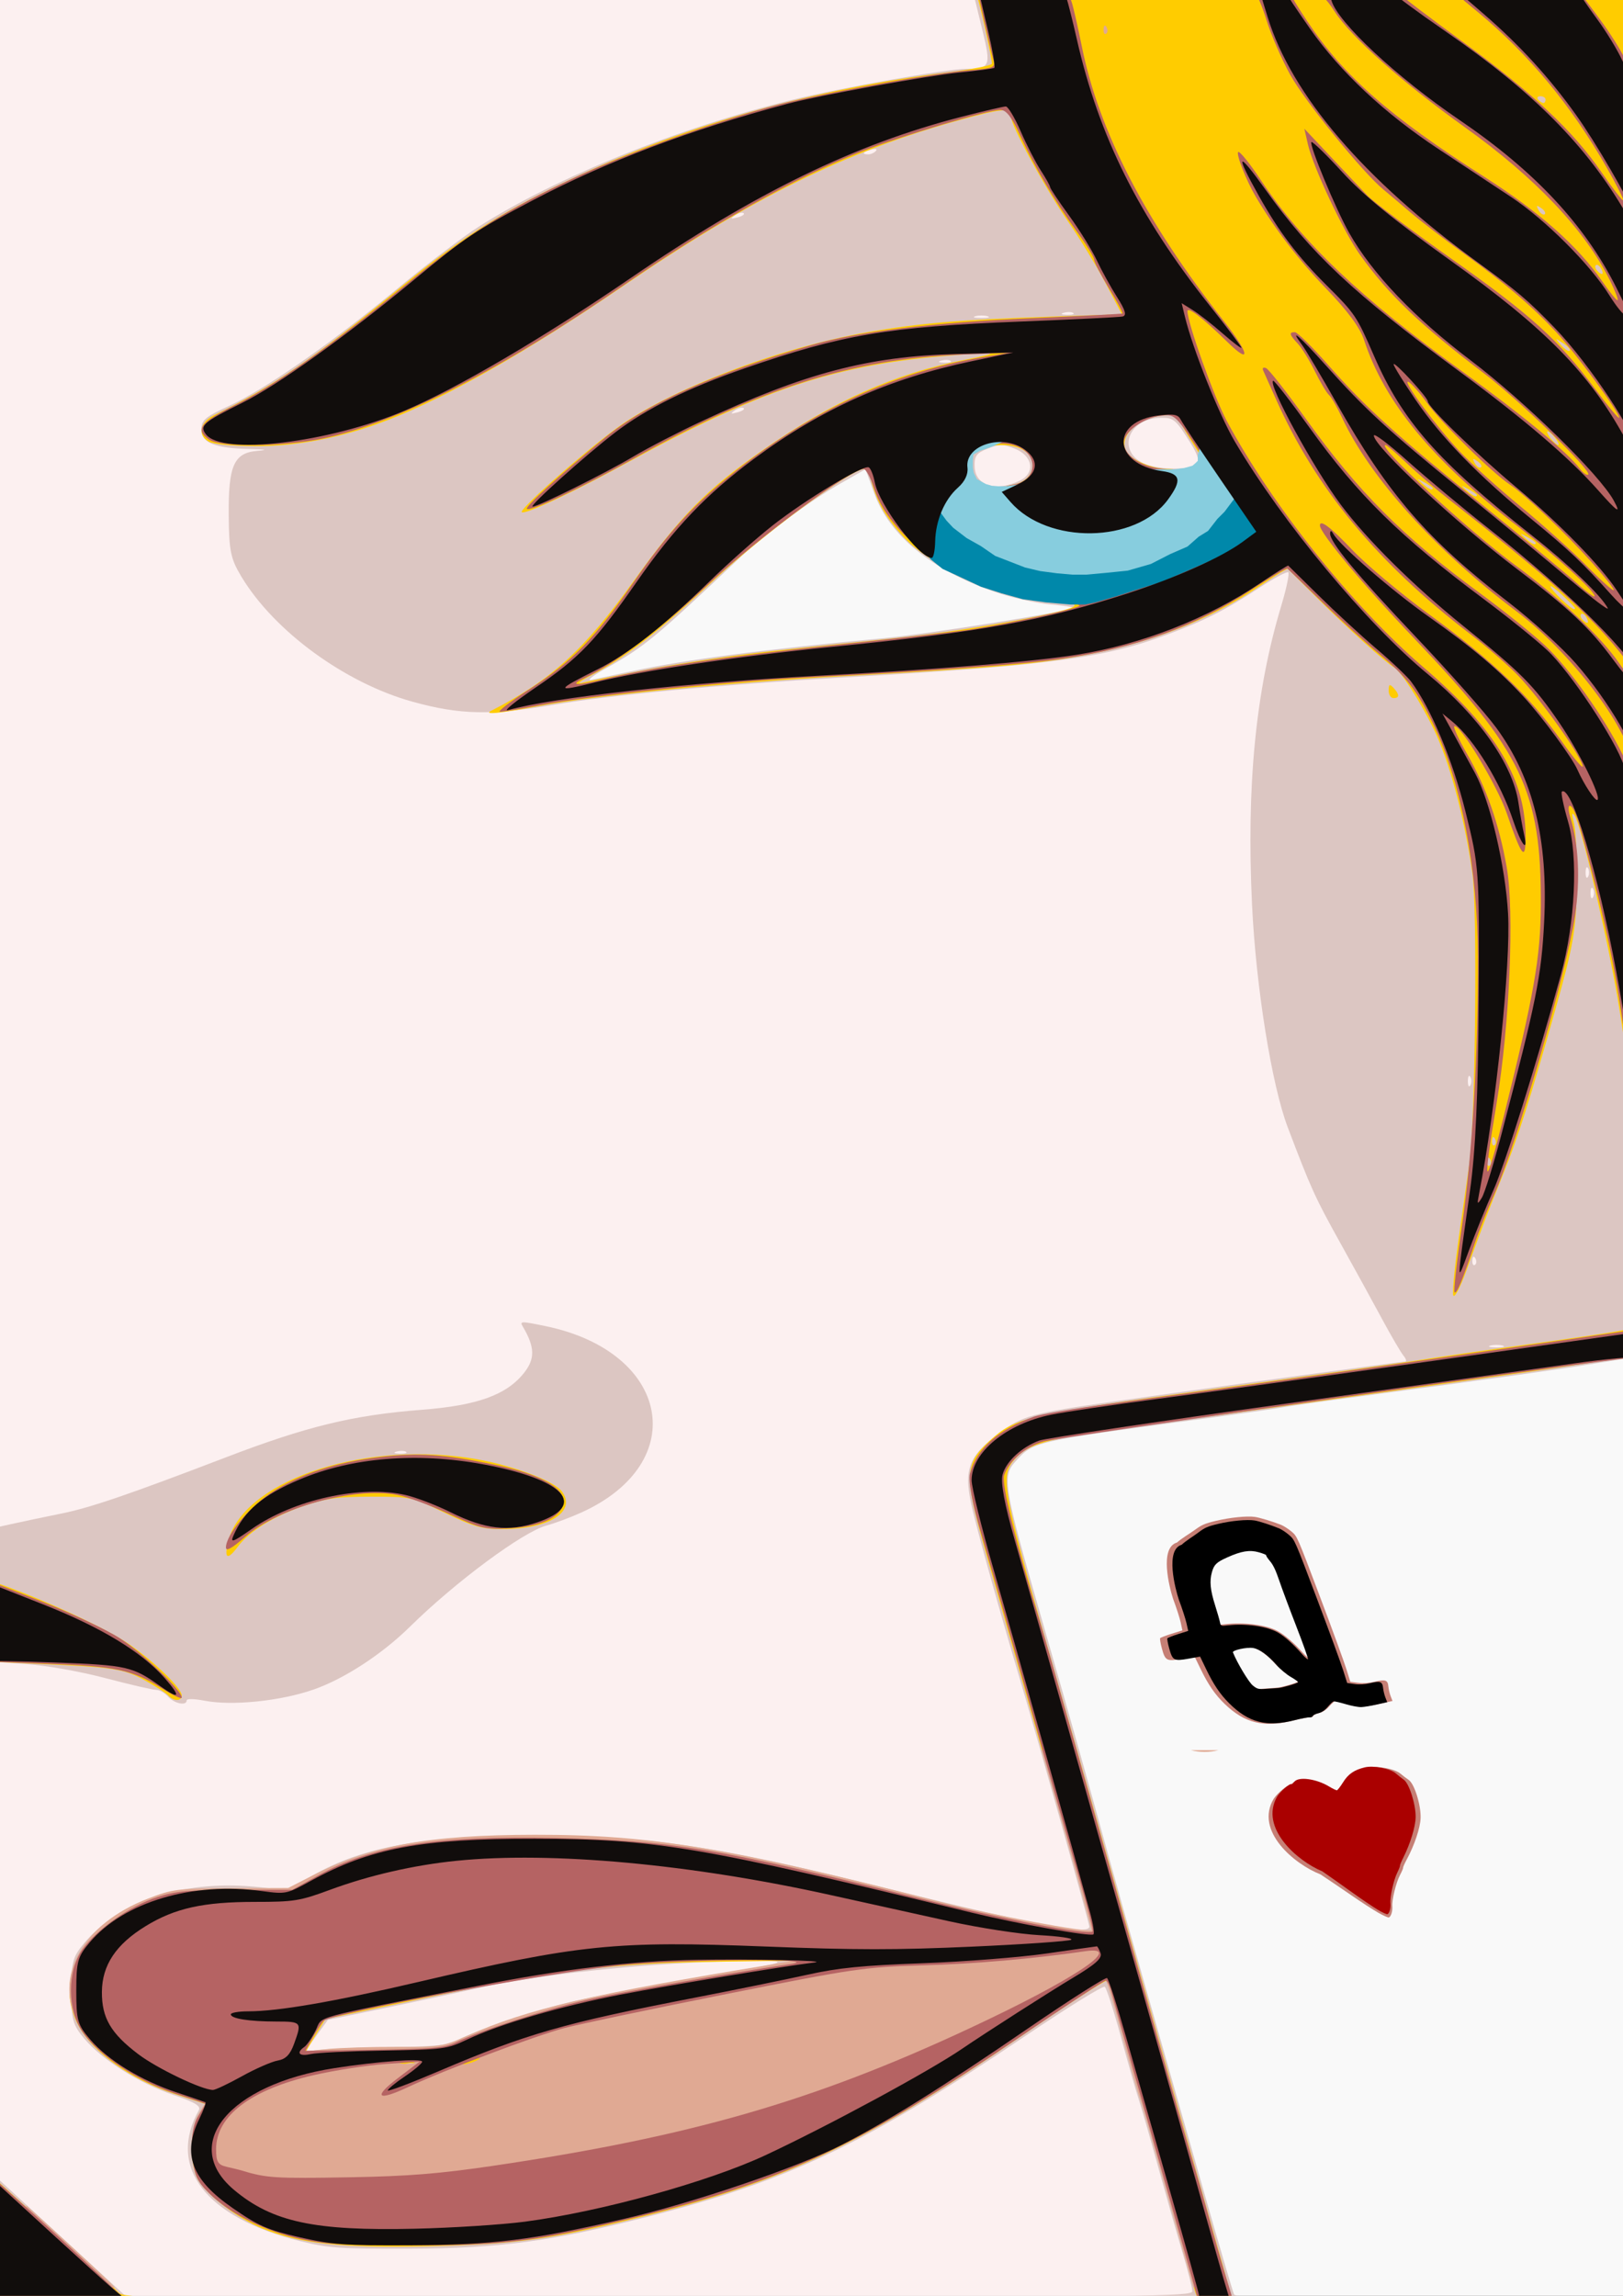
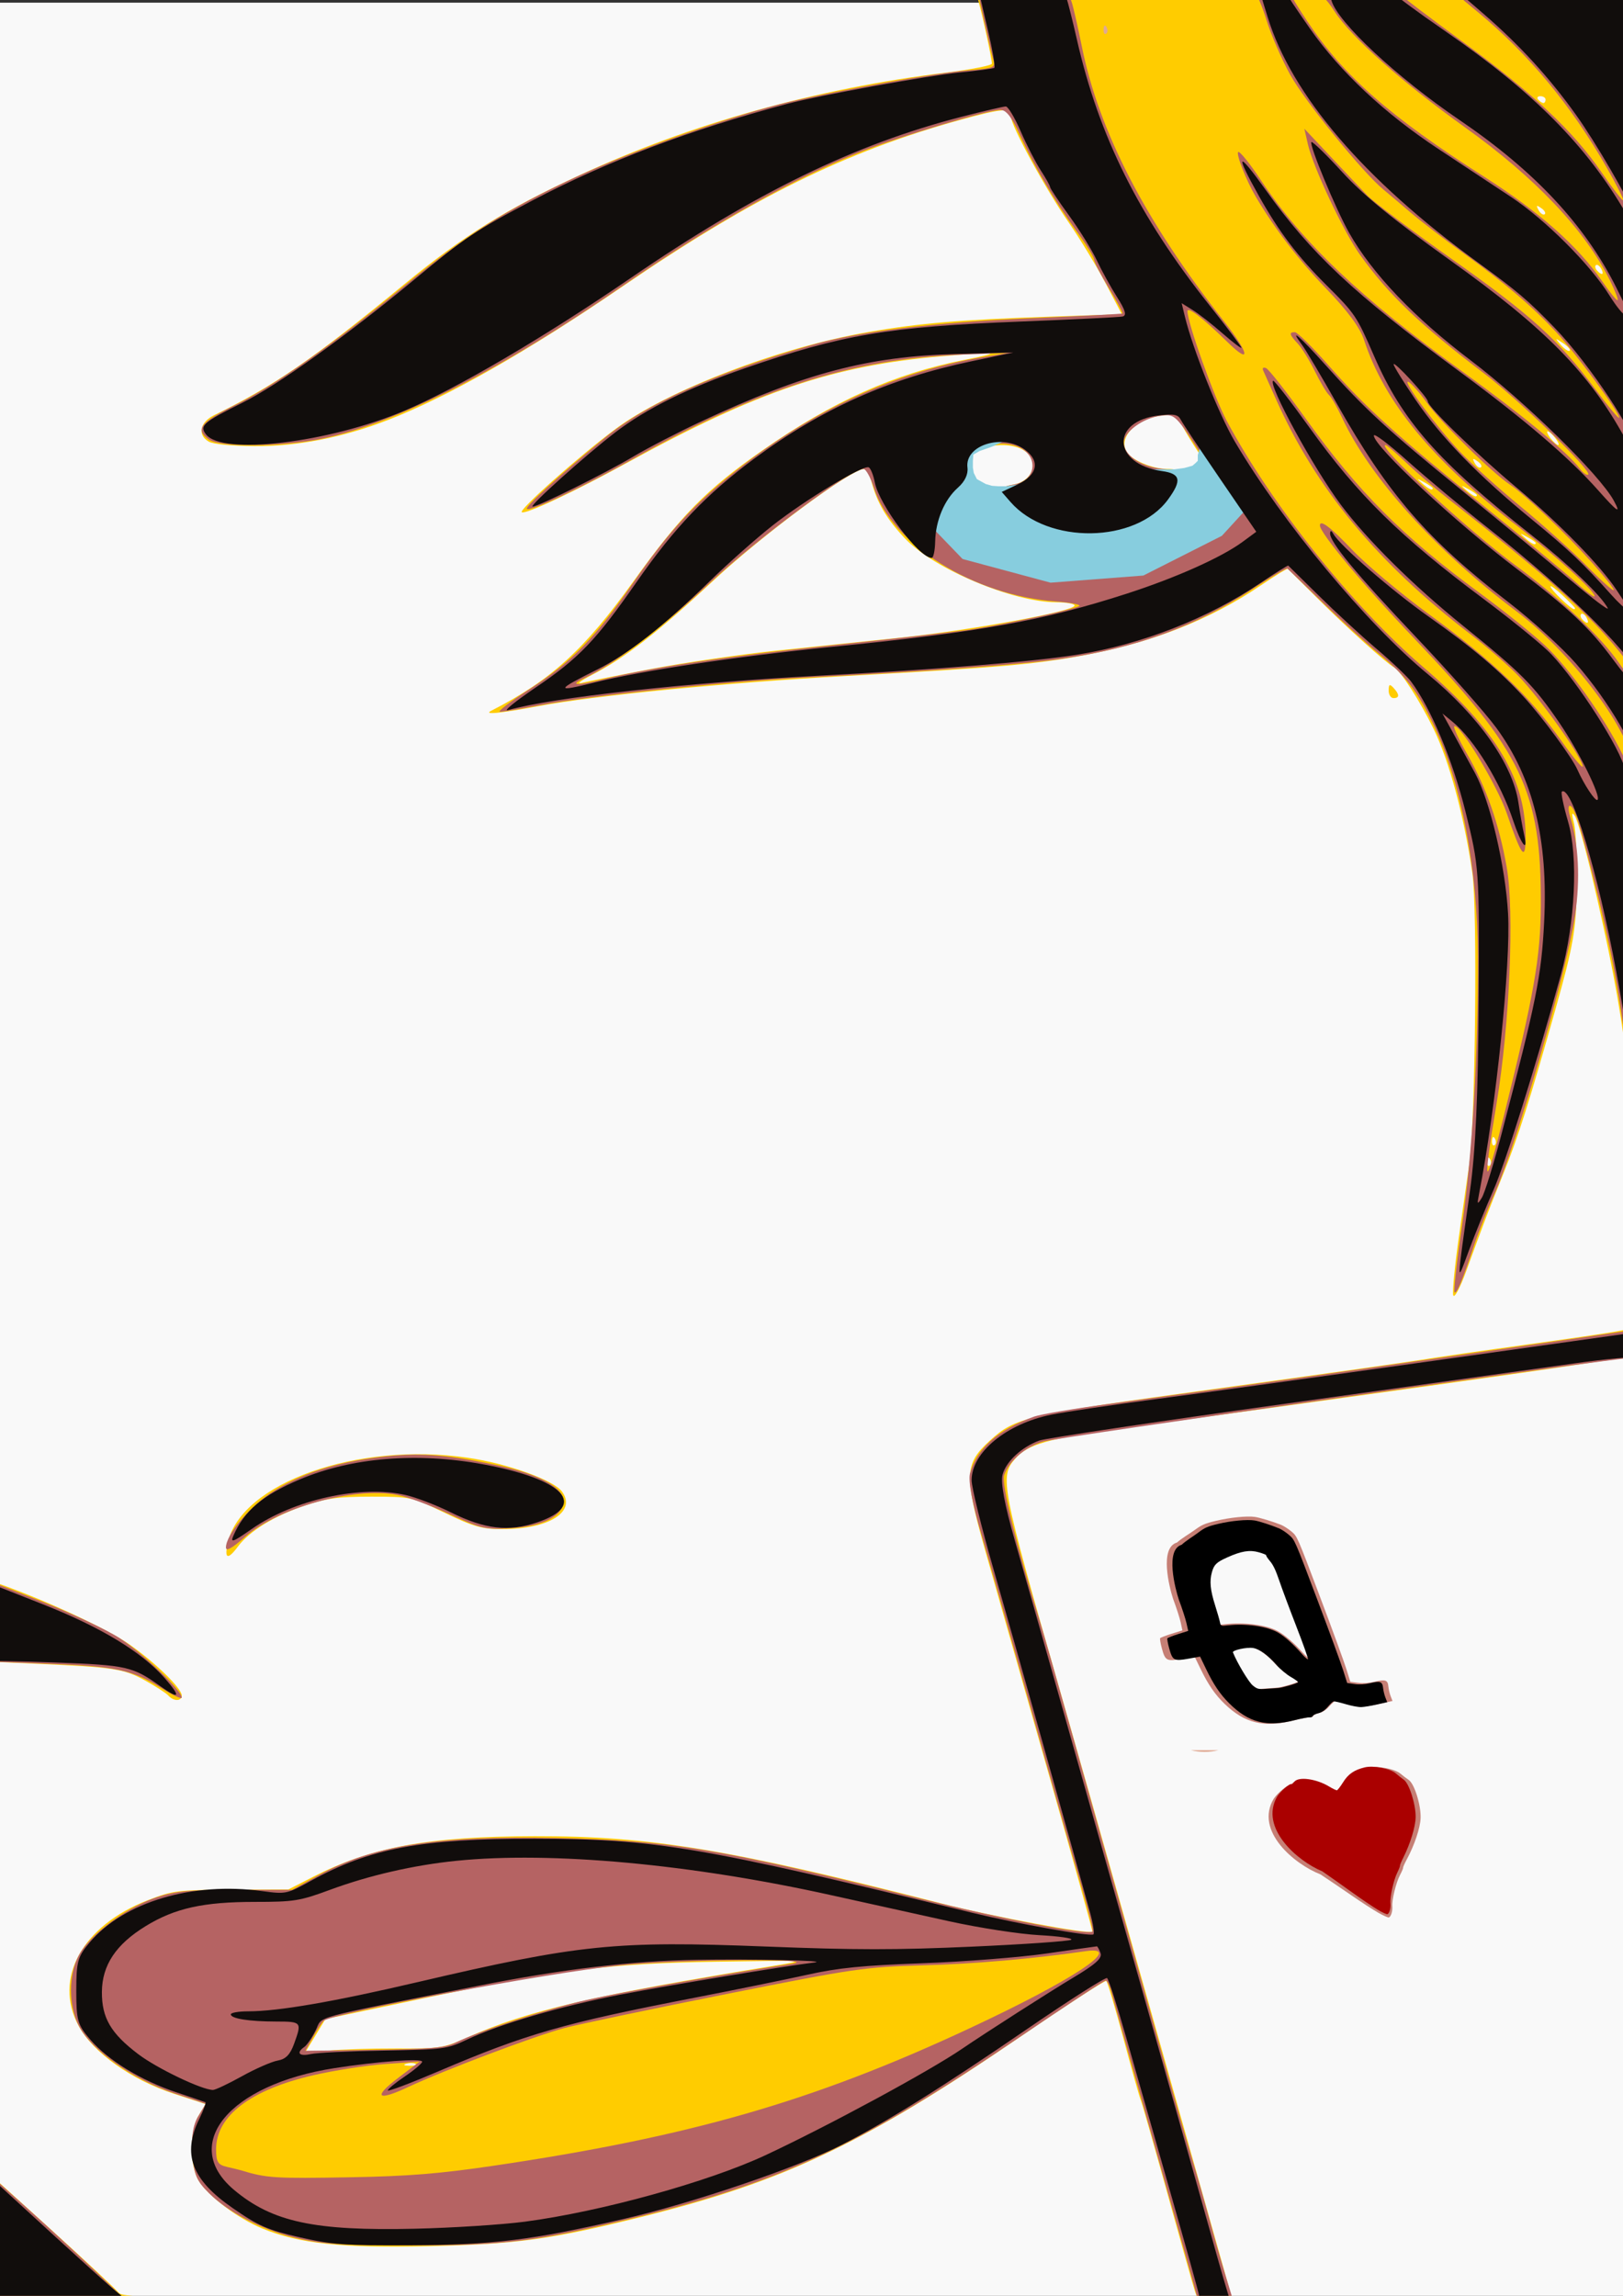
<svg xmlns="http://www.w3.org/2000/svg" xmlns:ns1="http://www.inkscape.org/namespaces/inkscape" xmlns:ns2="http://sodipodi.sourceforge.net/DTD/sodipodi-0.dtd" width="210mm" height="297mm" viewBox="0 0 210 297" version="1.1" id="svg45" ns1:version="0.92.2 5c3e80d, 2017-08-06" ns2:docname="queenofhearts-remix.svg">
  <rect x="0" y="0" width="210" height="297" fill="#333333" stroke="none" />
  <defs id="defs39" />
  <ns2:namedview id="base" pagecolor="#ffffff" bordercolor="#666666" borderopacity="1.0" ns1:pageopacity="0.0" ns1:pageshadow="2" ns1:zoom="0.33" ns1:cx="612.95072" ns1:cy="-464.93195" ns1:document-units="mm" ns1:current-layer="layer1" showgrid="false" ns1:window-width="1436" ns1:window-height="856" ns1:window-x="4" ns1:window-y="0" ns1:window-maximized="1" showguides="true" ns1:guide-bbox="true" ns1:snap-global="false" />
  <g ns1:label="Livello 1" ns1:groupmode="layer" id="layer1">
    <g id="g92">
      <rect y="0.346" x="-0.802" height="298.258" width="213.27" id="rect73" style="fill:#f9f9f9;fill-opacity:1;stroke-width:0.232" />
      <g id="g71">
        <g id="g54" transform="matrix(0.751,-0.18,0.241,0.607,-69.869,120.735)">
          <path style="fill:#c67f75;fill-opacity:1;stroke-width:0.276" d="m 240.608,280.091 c -0.602,-0.777 -2.013,-2.865 -3.136,-4.64 -1.123,-1.775 -2.723,-4.257 -3.554,-5.514 -3.502,-3.222 -7.688,-11.577 -2.614,-16.92 0.93,-0.907 2.988,-2.051 3.246,-1.805 0.081,0.077 0.345,-0.048 0.586,-0.278 1.007,-0.959 3.908,0.357 5.557,2.522 0.468,0.614 0.954,1.124 1.081,1.133 0.126,0.009 0.837,-0.578 1.58,-1.305 1.418,-1.387 2.669,-1.902 4.63,-1.905 1.579,-0.002 4.173,1.441 4.792,2.666 0.268,0.53 0.683,1.266 0.922,1.636 0.653,1.008 0.365,5.467 -0.514,7.965 -0.666,1.892 -2.648,4.978 -4.763,7.415 -0.601,0.692 -1.092,1.338 -1.092,1.434 0,0.097 -0.431,0.68 -0.957,1.297 -1.079,1.264 -2.853,4.473 -3.148,5.694 -0.234,0.97 -0.885,2.017 -1.254,2.017 -0.147,0 -0.759,-0.635 -1.361,-1.412 z m 10.789,-40.801 c -0.478,-0.109 -1.569,-0.702 -2.424,-1.317 -0.855,-0.616 -1.685,-1.119 -1.844,-1.119 -0.159,0 -0.768,0.363 -1.354,0.807 -0.698,0.529 -1.387,0.807 -1.998,0.807 -0.513,0 -1.016,0.129 -1.119,0.287 -0.102,0.158 -0.396,0.207 -0.652,0.108 -0.256,-0.099 -1.455,-0.162 -2.664,-0.142 -5.163,0.087 -7.896,-1.702 -9.866,-6.458 -0.92,-2.22 -1.375,-4.484 -1.593,-7.916 l -0.17,-2.69 -2.069,-0.134 c -2.631,-0.171 -2.817,-0.384 -2.571,-2.941 0.101,-1.052 0.266,-1.991 0.367,-2.086 0.101,-0.096 1.04,-0.245 2.087,-0.33 l 1.904,-0.156 0.226,-1.614 c 0.124,-0.888 0.251,-3.138 0.282,-5.002 0.123,-2.361 1.005,-10.545 4.12,-10.733 1.119,-0.658 2.49,-1.1 3.563,-1.605 1.447,-0.685 2.006,-0.798 3.944,-0.797 2.391,10e-4 5.178,0.462 6.349,1.05 0.713,0.358 2.439,1.669 3.591,2.728 0.345,0.317 0.905,1.123 1.244,1.791 0.616,1.213 0.616,1.227 0.428,13.885 -0.104,6.969 -0.269,13.9 -0.366,15.403 l -0.177,2.732 1.157,0.563 c 0.746,0.363 1.692,0.563 2.664,0.563 1.868,0 2.191,0.269 1.874,1.567 -0.132,0.543 -0.244,1.442 -0.248,1.997 l -0.006,1.009 -1.905,-0.028 c -1.048,-0.015 -2.296,-0.117 -2.774,-0.226 z m -8.951,-7.916 c 0.076,-0.073 -0.309,-0.692 -0.857,-1.375 -0.548,-0.684 -1.268,-2.054 -1.601,-3.044 -0.801,-2.386 -1.81,-3.993 -2.818,-4.49 -1.019,-0.502 -3.673,-0.552 -3.669,-0.069 0.017,2.324 0.66,6.592 1.124,7.46 0.497,0.928 0.716,1.07 2.043,1.315 0.818,0.151 1.741,0.335 2.051,0.408 0.647,0.152 3.517,-0.005 3.726,-0.204 z m 3.427,-11.12 c 0.024,-3.815 0.107,-8.277 0.185,-9.917 0.1,-2.114 0.028,-3.342 -0.25,-4.222 -0.216,-0.683 -0.331,-1.299 -0.257,-1.37 0.074,-0.071 -0.404,-0.501 -1.062,-0.956 -1.351,-0.933 -2.823,-1.055 -5.628,-0.467 -2.114,0.443 -2.682,0.795 -3.543,2.196 -1.014,1.649 -1.462,3.442 -1.668,6.67 -0.096,1.508 -0.236,3.122 -0.31,3.585 -0.132,0.82 -0.101,0.848 1.152,1.027 3.138,0.448 6.512,2.072 7.893,3.797 0.858,1.072 1.829,3.078 2.556,5.282 0.279,0.844 0.593,1.484 0.698,1.422 0.105,-0.062 0.211,-3.234 0.235,-7.048 z" id="path43" ns1:connector-curvature="0" ns2:nodetypes="csccscccccccccsccsccccscscccccccccccccccccccccccscccccccsccccsccccccscccccccccc" />
          <path ns2:nodetypes="csccscccccccccsccscc" ns1:connector-curvature="0" id="path47" d="m 240.668,279.418 c -0.564,-0.764 -1.887,-2.818 -2.94,-4.564 -1.053,-1.746 -2.553,-4.187 -3.333,-5.424 -3.284,-3.169 -7.208,-11.388 -2.451,-16.644 0.872,-0.892 2.801,-2.017 3.043,-1.775 0.076,0.076 0.323,-0.047 0.55,-0.273 0.944,-0.944 3.664,0.352 5.21,2.481 0.439,0.604 0.895,1.106 1.013,1.115 0.119,0.009 0.785,-0.569 1.481,-1.283 1.329,-1.365 2.503,-1.871 4.341,-1.874 1.481,-0.002 3.913,1.417 4.493,2.623 0.251,0.521 0.64,1.245 0.865,1.609 0.612,0.992 0.343,5.378 -0.482,7.835 -0.625,1.861 -2.483,4.896 -4.466,7.294 -0.563,0.681 -1.024,1.316 -1.024,1.411 0,0.095 -0.404,0.669 -0.897,1.275 -1.012,1.243 -2.675,4.4 -2.952,5.601 -0.22,0.954 -0.83,1.984 -1.176,1.984 -0.137,0 -0.712,-0.625 -1.276,-1.389 z" style="fill:#aa0000;fill-opacity:1;stroke-width:0.265" />
          <path style="fill:#000000;fill-opacity:1;stroke-width:0.265" d="m 250.784,239.283 c -0.448,-0.107 -1.471,-0.69 -2.273,-1.296 -0.802,-0.606 -1.58,-1.101 -1.729,-1.101 -0.149,0 -0.72,0.357 -1.269,0.794 -0.655,0.52 -1.3,0.794 -1.873,0.794 -0.481,0 -0.953,0.127 -1.049,0.283 -0.096,0.155 -0.371,0.203 -0.611,0.106 -0.24,-0.097 -1.364,-0.16 -2.498,-0.14 -4.84,0.085 -7.403,-1.675 -9.25,-6.353 -0.862,-2.184 -1.289,-4.411 -1.493,-7.787 l -0.16,-2.646 -1.94,-0.132 c -2.466,-0.168 -2.641,-0.378 -2.41,-2.893 0.095,-1.034 0.25,-1.958 0.344,-2.052 0.094,-0.094 0.975,-0.241 1.957,-0.325 l 1.785,-0.153 0.211,-1.587 c 0.116,-0.873 0.235,-3.087 0.265,-4.92 0.115,-2.322 0.942,-10.373 3.863,-10.558 1.049,-0.647 2.335,-1.082 3.34,-1.579 1.357,-0.674 1.881,-0.785 3.697,-0.784 2.242,0.001 4.855,0.454 5.953,1.033 0.669,0.352 2.286,1.642 3.366,2.684 0.324,0.312 0.848,1.105 1.166,1.762 0.578,1.193 0.578,1.207 0.401,13.658 -0.098,6.855 -0.252,13.673 -0.344,15.151 l -0.166,2.688 1.085,0.553 c 0.7,0.357 1.586,0.553 2.498,0.553 1.752,0 2.054,0.265 1.757,1.542 -0.124,0.534 -0.229,1.418 -0.232,1.964 l -0.006,0.992 -1.786,-0.027 c -0.982,-0.015 -2.153,-0.115 -2.601,-0.222 z m -8.392,-7.786 c 0.072,-0.072 -0.29,-0.681 -0.803,-1.353 -0.513,-0.672 -1.189,-2.02 -1.501,-2.995 -0.751,-2.347 -1.697,-3.928 -2.642,-4.416 -0.955,-0.494 -3.443,-0.543 -3.44,-0.068 0.016,2.286 0.619,6.485 1.054,7.338 0.466,0.913 0.672,1.052 1.916,1.294 0.767,0.149 1.632,0.329 1.923,0.401 0.607,0.149 3.298,-0.005 3.493,-0.201 z m 3.213,-10.939 c 0.022,-3.752 0.101,-8.142 0.174,-9.755 0.094,-2.079 0.026,-3.288 -0.235,-4.153 -0.202,-0.671 -0.31,-1.278 -0.241,-1.348 0.07,-0.07 -0.378,-0.493 -0.996,-0.94 -1.267,-0.918 -2.646,-1.038 -5.277,-0.459 -1.982,0.436 -2.514,0.782 -3.322,2.16 -0.951,1.622 -1.371,3.386 -1.564,6.561 -0.09,1.484 -0.221,3.071 -0.291,3.527 -0.124,0.807 -0.095,0.834 1.08,1.01 2.942,0.441 6.106,2.038 7.4,3.735 0.804,1.054 1.714,3.028 2.397,5.196 0.261,0.83 0.556,1.46 0.654,1.399 0.099,-0.061 0.198,-3.181 0.22,-6.933 z" id="path49" ns1:connector-curvature="0" ns2:nodetypes="ccscscccccccccccccccccccccccscccccccsccccsccccccscccccccccc" />
        </g>
-         <path ns1:connector-curvature="0" style="fill:#fcf0f0;stroke-width:1.974" d="M -3.143,-1.711 V 148.267 298.246 H 104.767 157.559 l -28.95,-102.295 -0.473,-5.665 2.364,-2.833 3.308,-1.888 3.309,-0.472 75.56,-10.949 V 148.267 -1.711 H 104.767 z M 114.67,52.214 l 5.867,14.99 8.049,7.087 14.735,1.499 8.513,3.82 0.765,-0.14 0.136,0.545 -0.901,-0.405 -17.79,3.266 -16.645,1.908 -10.505,0.682 -37.655,4.769 6.412,-4.769 L 96.661,65.568 z" id="path160" />
-         <path ns1:connector-curvature="0" id="path158" d="M -3.143,148.267 V -1.711 H 104.767 212.677 V 148.267 298.245 H 104.767 -3.143 Z M 154.279,296.408 c -5e-5,-0.402 -0.583,-2.692 -1.296,-5.088 -0.713,-2.396 -2.126,-7.362 -3.141,-11.037 -1.015,-3.674 -2.131,-7.556 -2.48,-8.627 -0.35,-1.071 -1.395,-4.734 -2.323,-8.14 -0.928,-3.407 -1.871,-6.329 -2.095,-6.494 -0.224,-0.165 -4.835,2.688 -10.247,6.341 -20.74,14.001 -30.52,18.691 -48.688,23.351 -12.635,3.24 -19.399,4.155 -30.975,4.189 -9.061,0.026 -10.596,-0.08 -14.23,-0.989 -12.193,-3.048 -17.194,-9.523 -13.077,-16.933 0.298,-0.537 -0.508,-1.019 -3.288,-1.967 -4.425,-1.508 -9.2,-4.521 -11.512,-7.262 -1.512,-1.793 -1.692,-2.453 -1.692,-6.209 0,-3.767 0.177,-4.413 1.71,-6.231 4.69,-5.561 13.204,-8.236 22.775,-7.157 3.463,0.391 3.592,0.367 6.03,-1.112 6.662,-4.041 14.432,-5.527 29.152,-5.576 14.07,-0.046 23.33,1.257 42.212,5.942 22.82,5.662 29.834,7.031 29.834,5.823 0,-0.476 -6.563,-23.875 -8.899,-31.728 -2.584,-8.686 -5.128,-17.764 -6.157,-21.972 -1.296,-5.299 -0.712,-7.058 3.351,-10.085 3.126,-2.329 4.079,-2.592 15.197,-4.185 10.6,-1.519 36.895,-5.123 37.38,-5.123 0.22,0 0.115,-0.348 -0.233,-0.774 -0.348,-0.426 -1.598,-2.566 -2.777,-4.756 -1.18,-2.19 -3.62,-6.633 -5.422,-9.874 -3.227,-5.801 -3.761,-6.977 -6.768,-14.901 -2.074,-5.467 -4.11,-18.142 -4.617,-28.757 -0.737,-15.403 0.458,-27.669 3.765,-38.66 0.687,-2.283 1.1,-4.255 0.918,-4.382 -0.182,-0.127 -1.834,0.753 -3.671,1.956 -4.504,2.949 -7.022,4.231 -11.926,6.074 -8.212,3.086 -15.253,4.015 -42.512,5.608 -15.502,0.906 -29.4,2.221 -36.816,3.483 -8.287,1.41 -12.236,1.327 -18.408,-0.386 -8.717,-2.42 -17.862,-9.104 -22.116,-16.164 -1.396,-2.317 -1.605,-3.329 -1.644,-7.963 -0.053,-6.406 0.671,-8.048 3.668,-8.31 1.48,-0.13 1.224,-0.194 -0.985,-0.246 -4.489,-0.106 -6.219,-0.805 -6.219,-2.512 0,-1.232 0.471,-1.632 3.65,-3.099 4.692,-2.165 13.401,-8.244 21.875,-15.269 3.679,-3.05 8.331,-6.591 10.337,-7.869 10.076,-6.418 25.851,-12.798 40.627,-16.431 6.35,-1.561 20.033,-3.995 22.518,-4.005 3.058,-0.013 3.188,-0.328 2.053,-4.978 l -1.051,-4.306 H 62.414 -1.238 V 98.69 197.764 l 2.698,-0.6 c 1.484,-0.33 4.412,-0.945 6.506,-1.367 3.688,-0.742 8.752,-2.472 21.187,-7.237 10.544,-4.041 16.508,-5.49 25.432,-6.182 7.188,-0.557 10.958,-1.919 13.224,-4.779 1.445,-1.823 1.403,-3.342 -0.163,-5.983 -0.426,-0.718 -0.25,-0.721 2.942,-0.061 16.107,3.331 18.877,17.64 4.664,24.099 -1.396,0.635 -3.439,1.397 -4.539,1.695 -3.056,0.826 -11.762,7.275 -17.655,13.077 -3.635,3.58 -8.517,6.763 -12.495,8.149 -4.266,1.486 -10.518,2.127 -14.072,1.443 -1.377,-0.265 -2.337,-0.283 -2.337,-0.043 0,0.739 -1.585,0.422 -2.392,-0.478 -0.436,-0.487 -1.147,-0.886 -1.581,-0.888 -0.433,-0.002 -3.372,-0.682 -6.529,-1.513 -3.362,-0.884 -7.637,-1.64 -10.315,-1.824 l -4.574,-0.314 v 33.001 33.001 l 8.8,8.09 8.8,8.09 h 68.958 c 63.715,0 68.958,-0.056 68.958,-0.731 z m 56.963,-59.99 c 0.084,-33.397 -0.059,-60.718 -0.317,-60.715 -0.258,0.003 -2.326,0.314 -4.595,0.69 -4.334,0.718 -13.48,2 -29.733,4.165 -5.356,0.714 -10.212,1.401 -10.791,1.526 -0.579,0.126 -5.48,0.825 -10.892,1.553 -21.377,2.877 -21.17,2.828 -23.557,5.466 -1.714,1.894 -1.493,3.232 3.265,19.774 3.967,13.789 5.746,20.096 8.862,31.411 0.972,3.528 3.249,11.591 5.061,17.918 1.812,6.327 4.993,17.475 7.069,24.775 2.076,7.3 3.903,13.524 4.059,13.83 0.224,0.439 5.729,0.533 25.851,0.442 l 25.566,-0.116 z M 49.706,264.853 c 6.2,-0.077 8.357,-0.258 9.204,-0.775 1.598,-0.976 9.318,-3.651 14.119,-4.893 2.269,-0.587 8.982,-1.899 14.917,-2.915 15.865,-2.717 15.874,-2.721 5.288,-2.494 -9.794,0.21 -24.175,1.747 -30.902,3.302 -1.972,0.456 -7.257,1.593 -11.745,2.528 l -8.16,1.699 -1.576,2.164 c -1.394,1.914 -1.442,2.125 -0.409,1.825 0.642,-0.187 4.811,-0.384 9.265,-0.439 z m 2.839,-77.036 c -0.211,-0.147 -0.758,-0.163 -1.217,-0.035 -0.506,0.141 -0.356,0.246 0.383,0.267 0.669,0.019 1.044,-0.085 0.833,-0.232 z M 194.428,174.077 c -0.436,-0.123 -1.15,-0.123 -1.587,0 -0.436,0.123 -0.079,0.223 0.793,0.223 0.873,0 1.23,-0.1 0.793,-0.223 z m -3.534,-11.293 c -0.203,-0.353 -0.353,-0.248 -0.384,0.267 -0.028,0.466 0.122,0.728 0.333,0.581 0.211,-0.147 0.233,-0.529 0.05,-0.848 z m 19.678,-21.678 c -0.203,-0.353 -0.353,-0.248 -0.384,0.267 -0.028,0.466 0.123,0.728 0.333,0.581 0.211,-0.147 0.233,-0.529 0.05,-0.848 z m -20.326,-1.797 c -0.176,-0.304 -0.32,-0.055 -0.32,0.553 0,0.608 0.144,0.857 0.32,0.553 0.176,-0.304 0.176,-0.802 0,-1.106 z m 15.869,-24.333 c -0.176,-0.304 -0.32,-0.055 -0.32,0.553 0,0.608 0.144,0.857 0.32,0.553 0.176,-0.304 0.176,-0.802 0,-1.106 z m -0.635,-2.654 c -0.176,-0.304 -0.32,-0.055 -0.32,0.553 0,0.608 0.144,0.857 0.32,0.553 0.176,-0.304 0.176,-0.802 0,-1.106 z M 81.916,86.801 c 6.863,-1.465 17.086,-2.801 32.373,-4.232 5.958,-0.558 23.859,-3.431 24.602,-3.949 0.108,-0.075 -1.291,-0.274 -3.108,-0.442 -1.817,-0.168 -5.004,-0.893 -7.082,-1.612 -8.157,-2.821 -13.576,-7.25 -15.572,-12.727 l -1.143,-3.137 -3.134,1.783 c -4.061,2.311 -9.9,6.613 -13.148,9.687 -10.888,10.305 -12.349,11.511 -17.28,14.273 -1.746,0.977 -2.603,1.655 -1.904,1.507 0.698,-0.148 3.126,-0.666 5.395,-1.151 z m 42.137,-22.394 c 0.217,-0.394 0.11,-0.571 -0.249,-0.416 -0.345,0.149 -0.627,0.458 -0.627,0.687 0,0.636 0.455,0.496 0.877,-0.27 z m 7.904,-2.232 c 2.053,-1.002 1.685,-3.226 -0.688,-4.147 -1.571,-0.61 -1.92,-0.608 -3.491,0.014 -1.454,0.576 -1.732,0.972 -1.667,2.373 0.114,2.443 2.793,3.25 5.846,1.76 z m 22.824,-2.059 c 0.467,-0.392 0.259,-1.196 -0.716,-2.766 -1.891,-3.047 -2.203,-3.319 -3.791,-3.303 -4.707,0.048 -5.908,4.942 -1.516,6.175 2.07,0.581 5.274,0.525 6.023,-0.105 z M 96.215,52.791 c -0.196,-0.136 -0.708,-2.82e-4 -1.138,0.302 -0.622,0.437 -0.549,0.488 0.355,0.248 0.626,-0.166 0.978,-0.414 0.783,-0.55 z M 123.004,46.687 c -0.211,-0.147 -0.758,-0.163 -1.217,-0.035 -0.506,0.141 -0.356,0.246 0.384,0.267 0.669,0.019 1.044,-0.085 0.833,-0.232 z m 4.774,-5.777 c -0.436,-0.123 -1.15,-0.123 -1.587,0 -0.436,0.123 -0.079,0.223 0.793,0.223 0.873,0 1.23,-0.1 0.793,-0.223 z m 11.095,-0.417 c -0.211,-0.147 -0.758,-0.163 -1.217,-0.035 -0.506,0.141 -0.356,0.246 0.384,0.267 0.669,0.019 1.044,-0.085 0.833,-0.232 z M 96.215,27.574 c -0.196,-0.136 -0.708,-2.79e-4 -1.138,0.302 -0.622,0.437 -0.549,0.488 0.355,0.248 0.626,-0.166 0.978,-0.414 0.783,-0.55 z m 17.117,-8.044 c 0.222,-0.251 -0.032,-0.325 -0.597,-0.174 -1.1,0.294 -1.301,0.611 -0.388,0.611 0.329,0 0.772,-0.197 0.985,-0.437 z" style="fill:#dcc6c2;stroke-width:0.522" ns2:nodetypes="ccccccccccccsccscsccccsccccssccccscccscccsssscsccsscccscccccccccsccsccccccscccccccccscccccccccscccccccccssscccccccccccccsccccccccccccscccscccscccscsscccscccccsccccccccscccccccccccccccscccsccccccccsc" />
        <path ns1:connector-curvature="0" id="path156" d="M -3.143,148.267 V -1.711 H 104.767 212.677 V 148.267 298.245 H 104.767 -3.143 Z M 154.602,296.365 c -0.185,-0.547 -1.769,-6.172 -3.521,-12.498 -1.752,-6.327 -3.314,-11.801 -3.471,-12.166 -0.157,-0.365 -1.165,-3.943 -2.238,-7.951 -1.074,-4.008 -2.079,-7.376 -2.234,-7.484 -0.155,-0.108 -5.067,3.078 -10.915,7.08 -20.402,13.963 -30.704,18.865 -49.353,23.482 -11.647,2.883 -16.049,3.489 -27.295,3.752 -11.306,0.265 -16.806,-0.315 -21.621,-2.282 -3.183,-1.3 -7.073,-4.232 -8.275,-6.236 -1.151,-1.919 -1.143,-6.429 0.014,-8.359 l 0.904,-1.508 -4.119,-1.343 c -5.471,-1.784 -10.434,-5.318 -12.295,-8.753 -3.327,-6.142 0.453,-13.001 8.979,-16.292 3.208,-1.238 3.832,-1.316 10.784,-1.347 l 7.379,-0.033 3.184,-1.629 c 7.577,-3.877 14.997,-5.235 28.712,-5.256 14.943,-0.023 25.166,1.67 52.685,8.724 6.518,1.671 18.939,3.989 19.432,3.627 0.069,-0.051 -2.421,-9.051 -5.534,-20.001 -3.113,-10.95 -6.817,-23.986 -8.231,-28.97 -2.851,-10.05 -2.804,-11.527 0.462,-14.515 3.353,-3.068 4.629,-3.363 29.1,-6.723 12.568,-1.726 24.565,-3.416 26.66,-3.755 2.095,-0.339 8.236,-1.228 13.647,-1.974 5.411,-0.747 10.696,-1.521 11.743,-1.72 l 1.904,-0.363 0.183,-13.241 c 0.239,-17.342 -0.785,-26.104 -5.296,-45.316 -0.886,-3.772 -1.877,-7.256 -2.203,-7.742 -0.408,-0.609 -0.448,-0.332 -0.129,0.885 0.255,0.973 0.424,4.656 0.375,8.185 -0.077,5.555 -0.439,7.66 -2.699,15.706 -3.355,11.938 -4.883,16.757 -6.875,21.678 -1.792,4.428 -2.602,6.55 -4.724,12.388 -0.796,2.19 -1.555,3.606 -1.687,3.146 -0.132,-0.46 0.223,-4.043 0.788,-7.963 0.565,-3.92 1.152,-8.024 1.303,-9.119 0.778,-5.628 1.057,-32.894 0.384,-37.527 -1.078,-7.419 -2.961,-14.419 -5.018,-18.66 -1.728,-3.562 -4.248,-7.48 -5.122,-7.963 -1.006,-0.557 -5.961,-5.01 -9.599,-8.627 -2.203,-2.19 -4.067,-4.041 -4.143,-4.114 -0.076,-0.073 -1.627,0.878 -3.446,2.113 -6.548,4.445 -14.059,7.414 -22.961,9.074 -6.265,1.169 -11.143,1.594 -30.691,2.677 -15.768,0.873 -32.475,2.512 -39.99,3.922 -4.865,0.913 -7.055,1.122 -5.977,0.572 7.721,-3.944 11.999,-7.835 18.389,-16.726 6.146,-8.552 9.442,-11.895 16.764,-17.006 9.009,-6.288 17.056,-9.888 26.049,-11.652 5.158,-1.012 4.565,-1.11 -2.873,-0.476 -14.047,1.197 -23.974,4.56 -40.866,13.846 -6.651,3.656 -13.047,6.654 -13.51,6.332 -0.427,-0.298 7.446,-7.291 12.122,-10.768 6.739,-5.011 21.157,-10.538 32.726,-12.544 6.551,-1.136 12.108,-1.606 23.55,-1.99 l 9.245,-0.31 -2.123,-4.037 c -1.168,-2.22 -3.297,-5.729 -4.731,-7.797 -3.035,-4.376 -7.509,-12.584 -7.509,-13.777 0,-1.122 -1.084,-1.04 -6.662,0.504 C 109.441,19.609 97.374,25.563 80.647,36.994 68.207,45.496 57.995,51.31 50.178,54.341 44.334,56.608 38.445,57.757 32.882,57.718 29.96,57.697 27.578,57.459 27.011,57.131 25.531,56.275 25.858,54.614 27.683,53.722 35.532,49.884 40.534,46.441 52.303,36.779 59.945,30.504 65.467,27.071 75.041,22.639 89.43,15.979 105.536,11.475 122.408,9.394 c 3.243,-0.4 5.914,-0.922 5.934,-1.16 0.037,-0.436 -1.204,-6.215 -1.732,-8.064 l -0.284,-0.995 H 62.222 -1.882 l 0.014,102.543 0.014,102.543 2.37,0.859 c 6.015,2.18 13.434,5.658 16.21,7.599 3.364,2.353 6.79,5.695 6.79,6.623 0,0.761 -1.051,0.774 -1.714,0.021 -0.279,-0.317 -1.65,-1.205 -3.047,-1.974 -2.754,-1.516 -3.964,-1.701 -14.123,-2.158 l -6.506,-0.293 0.012,32.916 0.012,32.916 8.296,7.521 c 4.563,4.137 8.567,7.869 8.898,8.295 0.567,0.73 4.563,0.774 70.098,0.774 h 69.496 z M 29.485,199.541 c 1.773,-7.728 16.759,-13.034 30.976,-10.967 5.198,0.756 11.138,2.879 12.251,4.379 1.926,2.595 -1.67,4.865 -7.706,4.865 -2.625,0 -3.703,-0.304 -7.442,-2.101 -4.338,-2.085 -4.414,-2.101 -9.53,-2.101 -4.277,3e-4 -5.752,0.2 -8.648,1.173 -3.884,1.305 -7.121,3.29 -8.586,5.264 -1.343,1.81 -1.807,1.629 -1.316,-0.512 z M 179.679,89.316 c 0.007,-0.805 0.127,-0.868 0.625,-0.332 0.795,0.858 0.795,1.327 0,1.327 -0.349,0 -0.63,-0.448 -0.625,-0.995 z m 31.728,147.213 c 0,-53.967 -0.108,-60.832 -0.959,-60.832 -0.527,0 -3.598,0.412 -6.824,0.915 -5.044,0.787 -25.697,3.675 -58.226,8.143 -9.871,1.356 -12.389,2.065 -14.044,3.958 -2.032,2.322 -1.815,3.45 5.708,29.677 1.745,6.083 6.07,21.313 9.61,33.845 3.541,12.531 7.843,27.742 9.56,33.802 1.718,6.059 3.123,11.086 3.123,11.171 0,0.085 11.711,0.154 26.025,0.154 h 26.025 z M 53.814,267.009 c -0.211,-0.147 -0.758,-0.163 -1.217,-0.035 -0.506,0.141 -0.356,0.246 0.384,0.267 0.669,0.019 1.044,-0.085 0.833,-0.232 z m -2.514,-2.004 c 5.64,0.024 6.063,-0.042 9.218,-1.447 7.763,-3.456 16.163,-5.415 39.806,-9.285 4.088,-0.669 4.018,-0.674 -7.617,-0.49 -13.968,0.221 -20.405,1.034 -38.576,4.87 l -12.019,2.537 -1.337,2.206 -1.337,2.206 2.975,-0.311 c 1.636,-0.171 5.635,-0.3 8.887,-0.286 z M 192.798,149.954 c -0.203,-0.353 -0.353,-0.248 -0.384,0.267 -0.028,0.466 0.122,0.728 0.333,0.581 0.211,-0.147 0.233,-0.529 0.05,-0.848 z m 0.635,-2.654 c -0.203,-0.353 -0.353,-0.248 -0.383,0.267 -0.028,0.466 0.122,0.728 0.333,0.581 0.211,-0.147 0.233,-0.529 0.05,-0.848 z M 84.276,86.539 c 4.266,-0.819 11.693,-1.901 16.504,-2.405 4.811,-0.504 11.676,-1.22 15.255,-1.591 9.415,-0.975 23.009,-3.462 23.009,-4.208 0,-0.226 -1.071,-0.416 -2.38,-0.422 -5.635,-0.025 -15.808,-4.307 -19.539,-8.225 -2.37,-2.489 -3.636,-4.626 -4.359,-7.36 -0.241,-0.912 -0.674,-1.659 -0.963,-1.659 -1.645,0 -13.045,8.435 -19.398,14.353 -7.347,6.843 -11.445,10.024 -15.885,12.33 -1.396,0.725 -1.968,1.174 -1.27,0.997 0.698,-0.177 4.76,-0.992 9.025,-1.81 z m 121.003,-6.644 c -0.207,-0.375 -0.512,-0.588 -0.678,-0.472 -0.166,0.116 -0.114,0.423 0.116,0.683 0.626,0.706 0.992,0.569 0.563,-0.211 z m -1.489,-1.222 c 0,-0.074 -0.714,-0.81 -1.587,-1.634 -0.873,-0.825 -1.587,-1.353 -1.587,-1.174 0,0.179 0.625,0.914 1.389,1.634 1.269,1.196 1.785,1.536 1.785,1.174 z m -54.87,-5.733 c 3.776,-1.34 7.481,-3.838 9.277,-6.254 l 1.282,-1.725 -1.883,-2.699 c -2.535,-3.635 -4.324,-6.463 -4.885,-7.723 -0.397,-0.891 -0.753,-1.003 -2.463,-0.775 -3.715,0.496 -5.988,3.406 -4.042,5.173 1.029,0.935 3.248,1.731 4.82,1.731 1.942,0 2.174,0.699 1.029,3.103 -1.907,4.002 -8.385,6.409 -14.274,5.304 -3.122,-0.586 -7.399,-3.228 -7.966,-4.922 -0.329,-0.984 -0.136,-1.204 1.27,-1.45 1.998,-0.35 3.091,-2.038 2.281,-3.523 -1.551,-2.842 -9.051,-1.584 -7.997,1.342 0.289,0.804 -0.127,1.656 -1.532,3.134 -1.061,1.117 -1.929,2.265 -1.929,2.552 0,0.867 3.573,4.023 6.039,5.334 5.749,3.056 14.633,3.648 20.975,1.397 z m 49.792,-2.705 c 0,-0.092 -0.5,-0.44 -1.111,-0.774 -1.007,-0.55 -1.029,-0.535 -0.24,0.167 0.829,0.737 1.35,0.971 1.35,0.607 z m -7.617,-6.194 c 0,-0.092 -0.5,-0.44 -1.111,-0.774 -1.007,-0.55 -1.029,-0.535 -0.24,0.167 0.829,0.737 1.35,0.971 1.35,0.607 z m -5.713,-0.885 c 0,-0.092 -0.5,-0.44 -1.111,-0.774 -1.007,-0.55 -1.029,-0.535 -0.24,0.167 0.829,0.737 1.35,0.971 1.35,0.607 z m 5.792,-3.49 c -0.627,-0.434 -0.7,-0.383 -0.355,0.248 0.238,0.436 0.593,0.682 0.789,0.546 0.196,-0.136 4e-4,-0.493 -0.433,-0.793 z m 10.077,-2.979 c -0.374,-0.487 -0.822,-0.885 -0.997,-0.885 -0.175,0 -0.012,0.398 0.362,0.885 0.374,0.487 0.822,0.885 0.997,0.885 0.175,0 0.012,-0.398 -0.362,-0.885 z m 1.002,-12.288 c -1.093,-0.73 -1.107,-0.72 -0.304,0.212 0.462,0.536 0.977,0.88 1.144,0.764 0.167,-0.116 -0.211,-0.555 -0.84,-0.975 z m 4.93,-9.631 c -0.207,-0.375 -0.512,-0.588 -0.678,-0.472 -0.166,0.116 -0.114,0.423 0.116,0.683 0.626,0.706 0.992,0.569 0.563,-0.211 z m -7.757,-7.841 c -0.627,-0.434 -0.7,-0.383 -0.355,0.248 0.238,0.436 0.593,0.682 0.789,0.546 0.196,-0.136 4.2e-4,-0.493 -0.433,-0.793 z m 0.556,-14.039 c 0,-0.243 -0.303,-0.442 -0.672,-0.442 -0.37,0 -0.496,0.199 -0.28,0.442 0.216,0.243 0.518,0.442 0.672,0.442 0.154,0 0.28,-0.199 0.28,-0.442 z" style="fill:#ffcc00;stroke-width:0.522" ns2:nodetypes="cccccccccccccccccccccccccccccccccsccccscccsscscccccccccsscccssssccsscscscssccsscscccccccccscsccccscscccscscccccccscsscsccscsscscccccccscscccccccccccccccsscssscsscssccccscscscccccccscscccccsccccccccccccccccccccccscscccccccccccccsscss" />
        <path style="fill:#e0a993;stroke-width:0.522" d="M 506.812 11.781 C 507.049 11.616 507.36 11.843 507.719 12.469 C 508.368 13.6 508.278 14.948 507.531 15.469 C 506.784 15.99 506.246 15.059 506.344 13.406 C 506.398 12.493 506.576 11.946 506.812 11.781 z " id="path4314" transform="matrix(0.282,0,0,0.282,-1.3919578e-6,0)" />
        <path style="fill:#e0a993;stroke-width:0.522" d="M 546.344 802.875 C 550.426 803.921 554.934 803.976 559.094 802.875 L 546.344 802.875 z " id="path4304" transform="matrix(0.282,0,0,0.282,-1.3919578e-6,0)" />
-         <path style="fill:#e0a993;stroke-width:0.522" d="M 547.594 1049.344 L 559.438 1049.344 L 559.438 1034.406 C 557.411 1027.149 556.807 1024.837 553.594 1013.5 C 547.508 992.029 532.265 938.152 519.719 893.75 C 510.213 860.106 501.417 829.24 493.906 802.875 L 477.844 802.875 C 479.143 807.445 479.928 810.163 481.188 814.594 C 492.218 853.392 501.058 885.258 500.812 885.438 C 499.064 886.721 455.032 878.513 431.938 872.594 C 334.428 847.6 298.227 841.607 245.281 841.688 C 196.683 841.761 170.379 846.577 143.531 860.312 L 132.25 866.094 L 106.094 866.188 C 81.458 866.296 79.274 866.58 67.906 870.969 C 37.697 882.631 24.274 906.925 36.062 928.688 C 42.656 940.86 60.27 953.396 79.656 959.719 L 94.25 964.469 L 91.031 969.812 C 86.929 976.651 86.892 992.637 90.969 999.438 C 95.225 1006.538 109.035 1016.925 120.312 1021.531 C 137.374 1028.5 156.846 1030.564 196.906 1029.625 C 236.754 1028.691 252.357 1026.529 293.625 1016.312 C 359.705 999.953 396.209 982.601 468.5 933.125 C 489.221 918.943 506.638 907.648 507.188 908.031 C 507.738 908.415 511.289 920.361 515.094 934.562 C 518.898 948.764 522.474 961.426 523.031 962.719 C 523.589 964.012 529.105 983.396 535.312 1005.812 C 541.41 1027.834 546.78 1046.82 547.594 1049.344 z M 362.875 898.969 C 366.28 899.188 362.712 899.783 355.469 900.969 C 271.696 914.681 241.944 921.63 214.438 933.875 C 203.258 938.851 201.767 939.085 181.781 939 C 170.261 938.951 156.079 939.394 150.281 940 L 139.75 941.094 L 144.469 933.281 L 149.219 925.469 L 191.812 916.5 C 256.196 902.908 279.008 900.002 328.5 899.219 C 349.114 898.892 359.47 898.75 362.875 898.969 z M 219.406 943.969 C 220.643 943.969 220.137 944.633 218.281 945.469 C 216.426 946.305 213.893 947 212.656 947 C 211.419 947 211.926 946.305 213.781 945.469 C 215.637 944.633 218.169 943.969 219.406 943.969 z M 186.781 945.688 C 187.8 945.688 188.821 945.783 189.594 946 C 191.14 946.435 189.874 946.781 186.781 946.781 C 183.688 946.781 182.422 946.435 183.969 946 C 184.742 945.783 185.762 945.688 186.781 945.688 z " id="path4300" transform="matrix(0.282,0,0,0.282,-1.3919578e-6,0)" />
-         <path style="fill:#e0a993;stroke-width:0.522" d="M 12.094 1011.75 L 12.094 1049.344 L 52.688 1049.344 C 50.293 1046.76 38.15 1035.375 22.844 1021.5 L 12.094 1011.75 z " id="path4298" transform="matrix(0.282,0,0,0.282,-1.3919578e-6,0)" />
        <path ns1:connector-curvature="0" id="path152" d="M -3.143,148.267 V -1.711 H 104.767 212.677 V 148.267 298.245 H 104.767 -3.143 Z M 154.914,297.19 c 0,-0.094 -2.391,-8.605 -5.313,-18.913 -2.922,-10.309 -5.506,-19.49 -5.742,-20.402 -0.236,-0.912 -0.593,-1.659 -0.793,-1.659 -0.201,0 -5.277,3.339 -11.281,7.419 -20.609,14.007 -30.826,18.753 -50.507,23.463 -12.033,2.88 -16.093,3.372 -27.926,3.389 -8.485,0.012 -11.215,-0.143 -14.38,-0.816 -4.608,-0.981 -9.255,-3.299 -11.928,-5.949 -1.617,-1.604 -1.955,-2.405 -2.15,-5.102 -0.159,-2.199 0.074,-3.709 0.745,-4.829 l 0.977,-1.629 -4.082,-1.358 c -4.765,-1.585 -9.747,-4.907 -11.82,-7.881 -2.023,-2.902 -2.05,-7.889 -0.057,-10.707 1.867,-2.641 6.129,-5.628 9.688,-6.791 2.385,-0.779 4.06,-0.934 10.156,-0.936 l 7.3,-0.002 3.331,-1.846 c 6.977,-3.866 15.223,-5.176 30.629,-4.864 15.013,0.303 21.133,1.316 47.339,7.837 10.762,2.678 21.572,4.749 22.265,4.267 0.136,-0.095 -0.596,-3.039 -1.628,-6.541 -1.032,-3.503 -3.913,-13.635 -6.403,-22.517 -2.49,-8.881 -5.36,-18.977 -6.379,-22.435 -1.149,-3.901 -1.7,-6.839 -1.453,-7.742 0.891,-3.257 3.658,-5.716 8.317,-7.391 0.79,-0.284 5.075,-1.011 9.521,-1.616 4.447,-0.604 12.369,-1.682 17.606,-2.395 7.554,-1.028 40.172,-5.674 48.718,-6.939 l 1.746,-0.258 -0.002,-14.434 c -0.002,-17.608 -1.246,-28.262 -5.065,-43.412 -1.917,-7.607 -2.581,-9.694 -3.159,-9.943 -0.288,-0.124 -0.294,0.52 -0.014,1.43 1.089,3.541 1.314,8.051 0.633,12.686 -1.064,7.238 -7.615,29.839 -10.483,36.168 -0.847,1.87 -1.99,4.756 -2.539,6.415 -1.536,4.638 -2.28,6.441 -2.574,6.236 -0.148,-0.103 0.28,-3.956 0.951,-8.561 1.332,-9.146 2.124,-22.485 2.073,-34.919 -0.046,-11.232 -2.139,-22.317 -5.597,-29.642 -2.182,-4.622 -3.654,-6.557 -7.237,-9.512 -1.623,-1.338 -4.9,-4.325 -7.283,-6.636 -2.383,-2.312 -4.425,-4.281 -4.538,-4.377 -0.113,-0.096 -2.164,1.114 -4.559,2.689 -7.26,4.773 -14.967,7.59 -24.561,8.977 -5.164,0.746 -16.934,1.611 -33.106,2.432 -10.649,0.541 -27.867,2.324 -34.34,3.558 -2.535,0.483 -4.926,0.878 -5.314,0.878 -0.388,0 1.314,-1.303 3.782,-2.895 5.507,-3.554 8.514,-6.64 13.509,-13.866 4.496,-6.505 7.844,-10.151 13.215,-14.391 9.958,-7.862 20.632,-12.794 31.786,-14.687 l 3.491,-0.593 -6.168,0.236 c -13.997,0.536 -26.336,4.46 -42.413,13.487 -6.47,3.633 -13.219,6.816 -13.718,6.469 -0.328,-0.228 4.239,-4.395 10.058,-9.177 5.414,-4.449 14.017,-8.308 26.85,-12.045 5.854,-1.705 15.665,-2.897 28.404,-3.452 6.373,-0.278 11.663,-0.553 11.757,-0.611 0.094,-0.058 -0.692,-1.518 -1.746,-3.244 -1.054,-1.726 -1.921,-3.398 -1.928,-3.715 -0.007,-0.317 -1.026,-1.971 -2.266,-3.674 -2.848,-3.913 -5.481,-8.386 -7.356,-12.498 -1.033,-2.267 -1.768,-3.207 -2.505,-3.207 -1.585,0 -12.68,3.317 -17.897,5.351 -8.572,3.341 -19.408,9.428 -30.888,17.35 -15.945,11.002 -29.203,17.755 -38.892,19.809 -5.069,1.074 -13.268,1.159 -14.713,0.152 -1.853,-1.292 -1.141,-2.253 3.287,-4.438 5.154,-2.543 12.642,-7.816 22.015,-15.5 8.076,-6.622 13.152,-9.839 22.124,-14.021 7.368,-3.435 20.688,-8.118 27.755,-9.758 6.973,-1.618 18.809,-3.705 22.974,-4.05 3.495,-0.289 3.609,-0.34 3.291,-1.468 -0.181,-0.643 -0.68,-2.761 -1.108,-4.708 L 126.612,-0.604 62.37,-0.717 -1.873,-0.83 V 101.757 204.344 l 7.11,2.775 c 3.911,1.526 8.526,3.691 10.257,4.811 2.973,1.923 8.024,6.762 8.024,7.686 0,0.234 -1.174,-0.314 -2.609,-1.218 -3.783,-2.382 -5.888,-2.832 -14.796,-3.164 l -7.986,-0.298 v 32.95 32.95 l 5.151,4.612 c 2.833,2.537 6.865,6.254 8.961,8.262 l 3.81,3.65 H 85.481 c 38.188,0 69.433,-0.077 69.433,-0.17 z M 29.237,200.18 c 0.012,-1.644 3.056,-5.29 5.975,-7.158 3.704,-2.37 8.23,-3.84 13.923,-4.523 4.94,-0.592 8.274,-0.374 14.798,0.969 5.884,1.211 9.242,3.056 8.972,4.93 -0.269,1.864 -2.833,3.079 -6.991,3.311 -3.131,0.175 -3.66,0.049 -7.799,-1.854 -2.442,-1.123 -5.453,-2.232 -6.69,-2.464 -5.663,-1.063 -15.417,1.628 -19.751,5.45 -1.667,1.47 -2.442,1.896 -2.438,1.341 z m 182.171,36.349 c 0,-41.978 -0.205,-60.832 -0.663,-60.832 -1.891,0 -73.925,10.257 -75.734,10.784 -2.326,0.677 -4.435,2.481 -5.082,4.346 -0.382,1.103 1.504,8.811 4.687,19.158 1.045,3.397 5.436,18.95 16.238,57.514 1.227,4.38 2.772,9.755 3.433,11.945 0.661,2.19 1.659,5.674 2.217,7.742 0.558,2.068 1.457,5.204 1.997,6.968 l 0.983,3.208 h 25.962 25.962 z M 63.825,280.178 c 25.426,-3.752 41.401,-8.354 61.462,-17.707 13.611,-6.346 20.331,-10.796 15.186,-10.056 -6.955,1 -14.293,1.638 -21.085,1.836 -7.525,0.219 -8.825,0.408 -25.399,3.709 -9.607,1.913 -19.039,3.893 -20.959,4.399 -3.723,0.981 -15.632,5.478 -20.228,7.637 -3.979,1.869 -4.593,1.331 -1.318,-1.156 l 2.82,-2.141 -4.394,0.309 c -2.417,0.17 -6.635,0.826 -9.373,1.456 -8.102,1.866 -12.576,5.266 -12.576,9.557 0,1.666 0.229,2.035 1.428,2.307 0.786,0.178 1.571,0.368 1.746,0.422 3.329,1.025 4.383,1.092 14.282,0.913 7.43,-0.135 11.474,-0.461 18.408,-1.484 z m -4.848,-15.948 c 3.052,-1.503 11.756,-4.332 16.909,-5.496 4.453,-1.006 17.928,-3.383 26.343,-4.648 5.101,-0.766 -14.473,-0.619 -22.061,0.167 -9.249,0.957 -37.034,6.16 -38.283,7.169 -0.221,0.179 -0.845,1.125 -1.386,2.102 l -0.983,1.777 8.894,-0.123 c 7.468,-0.104 9.162,-0.256 10.568,-0.948 z M 194.613,144.259 c 3.876,-15.587 4.73,-20.469 4.756,-27.182 0.057,-14.695 -2.383,-19.813 -16.505,-34.613 C 176.43,75.721 170.783,68.952 170.783,67.981 c 0,-0.839 1.394,0.215 4.222,3.195 1.79,1.886 6.253,5.625 9.919,8.31 8.262,6.052 13.053,10.633 17.103,16.354 1.722,2.433 2.956,3.861 2.741,3.173 -0.535,-1.712 -5.482,-8.616 -8.279,-11.553 -1.261,-1.324 -4.066,-3.763 -6.232,-5.42 -12.029,-9.2 -20.023,-18.866 -25.177,-30.442 -0.758,-1.703 -1.496,-3.356 -1.639,-3.673 -0.143,-0.317 0.026,-0.452 0.377,-0.302 0.35,0.151 2.643,3.069 5.094,6.485 6.835,9.523 12.571,15.276 22.522,22.589 3.069,2.255 6.861,5.295 8.428,6.755 3.163,2.948 7.769,9.415 10.082,14.157 1.463,2.999 1.503,3.033 1.262,1.082 -0.569,-4.605 -8.102,-14.442 -15.049,-19.653 -10.313,-7.736 -18.945,-17.325 -22.509,-25.007 -0.621,-1.338 -1.379,-2.654 -1.683,-2.924 -0.305,-0.27 -1.128,-1.653 -1.829,-3.073 -0.701,-1.42 -1.699,-3.034 -2.218,-3.586 -1.088,-1.157 -1.169,-1.477 -0.376,-1.477 0.312,0 2.24,1.896 4.285,4.213 4.929,5.587 8.79,9.086 20.264,18.363 5.275,4.266 10.637,8.71 11.915,9.878 1.278,1.167 2.324,1.93 2.324,1.694 0,-0.661 -5.056,-5.256 -9.829,-8.931 -11.11,-8.555 -17.374,-16.141 -20.014,-24.235 -0.51,-1.564 -2.133,-3.758 -4.908,-6.636 -3.499,-3.628 -6.606,-7.68 -9.066,-11.821 -1.23,-2.07 -2.623,-5.606 -2.298,-5.833 0.194,-0.135 1.511,1.503 2.928,3.64 5.335,8.048 12.909,15.242 26.068,24.757 7.731,5.59 13.59,10.43 15.175,12.536 0.428,0.568 0.927,0.929 1.109,0.802 0.585,-0.408 -8.829,-9.564 -13.435,-13.066 -8.35,-6.351 -12.307,-10.127 -16.046,-15.314 -2.145,-2.976 -6.098,-11.348 -6.791,-14.382 l -0.454,-1.987 3.325,3.539 c 1.829,1.947 3.995,4.236 4.813,5.088 0.818,0.852 5.713,4.535 10.877,8.185 10.316,7.291 13.882,10.519 18.588,16.827 1.722,2.308 3.13,3.991 3.13,3.741 0,-0.715 -5.629,-8.362 -8.138,-11.055 -3.156,-3.388 -6.576,-6.304 -11.934,-10.176 -2.526,-1.825 -5.637,-4.214 -6.913,-5.309 -1.276,-1.095 -2.868,-2.44 -3.536,-2.989 -2.655,-2.181 -10.14,-11.402 -12.035,-14.826 -1.105,-1.996 -2.488,-5.185 -3.075,-7.085 -0.587,-1.9 -1.271,-3.446 -1.521,-3.435 -0.25,0.011 -5.77,0.021 -12.267,0.021 h -11.812 l 0.373,1.036 c 0.205,0.57 0.808,3.193 1.339,5.829 2.214,10.992 8.268,22.684 18.408,35.552 3.269,4.148 3.534,5.697 0.46,2.685 -3.179,-3.115 -5.201,-4.674 -5.205,-4.012 -0.007,1.482 3.447,11.13 5.076,14.177 5.841,10.923 16.36,24.095 25.466,31.888 9.511,8.139 13.339,14.616 13.206,22.342 -0.047,2.726 -0.564,1.99 -2.436,-3.467 -1.237,-3.607 -6.122,-11.698 -6.783,-11.237 -0.158,0.11 0.587,1.723 1.656,3.583 2.479,4.315 4.142,9.07 5.123,14.648 1.009,5.735 0.377,20.438 -1.312,30.538 -1.878,11.23 -1.565,11.72 0.97,1.522 z M 78.186,87.852 c 5.98,-1.485 15.463,-2.889 29.601,-4.384 8.119,-0.858 16.117,-1.769 17.773,-2.024 5.139,-0.791 14.119,-2.757 14.119,-3.09 0,-0.175 -1.357,-0.417 -3.015,-0.539 -10.689,-0.783 -21.229,-7.36 -23.592,-14.722 -0.428,-1.333 -1.033,-2.424 -1.344,-2.424 -1.634,0 -13.548,8.844 -19.954,14.811 -6.565,6.116 -12.223,10.399 -16.206,12.269 -2.015,0.946 -0.948,0.987 2.618,0.102 z m 131.348,-3.544 c -4.137,-5.109 -9.12,-9.562 -21.998,-19.658 -1.708,-1.339 -4.201,-3.479 -5.54,-4.756 -1.339,-1.277 -2.563,-2.322 -2.72,-2.322 -1.261,0 10.657,11.03 16.839,15.584 5.774,4.254 11.13,9.313 13.389,12.648 0.902,1.331 1.677,2.04 1.796,1.642 0.115,-0.385 -0.68,-1.797 -1.765,-3.138 z m -3.577,-11.557 c -3.384,-3.784 -8.595,-8.738 -10.562,-10.041 -2.307,-1.528 -8.834,-7.942 -10.691,-10.507 -1.007,-1.391 -2.114,-2.65 -2.458,-2.799 -0.982,-0.423 3.628,5.833 6.659,9.037 1.505,1.591 5.041,4.784 7.857,7.095 2.816,2.312 6.621,5.728 8.455,7.593 1.834,1.864 3.443,3.315 3.575,3.225 0.132,-0.091 -1.144,-1.712 -2.834,-3.603 z m -58.069,0.561 c 4.128,-1.241 8.331,-3.896 10.192,-6.438 l 1.357,-1.853 -3.689,-5.737 c -3.679,-5.72 -3.695,-5.736 -5.594,-5.494 -2.268,0.289 -4.766,2.119 -4.747,3.476 0.024,1.595 2.105,3.052 4.813,3.37 2.288,0.268 2.457,0.387 2.266,1.6 -0.514,3.267 -4.019,5.896 -9.157,6.867 -4.435,0.838 -10.71,-1.119 -12.855,-4.009 -1.297,-1.748 -1.209,-2.07 0.658,-2.397 3.29,-0.576 3.282,-4.248 -0.012,-5.12 -3.08,-0.816 -6.604,1.104 -5.827,3.174 0.197,0.524 -0.416,1.693 -1.53,2.917 -1.022,1.123 -1.858,2.396 -1.858,2.829 0,1.426 6.974,5.891 10.791,6.91 4.854,1.296 10.689,1.259 15.191,-0.094 z m 60.431,-37.023 c -3.207,-6.496 -9.629,-13.278 -18.78,-19.831 -8.141,-5.83 -14.693,-11.648 -16.831,-14.945 -1.281,-1.975 -1.729,-2.278 -3.598,-2.43 -1.174,-0.096 -2.135,-0.043 -2.135,0.118 0,0.16 0.979,1.763 2.176,3.561 4.711,7.078 10.668,12.311 22.897,20.112 7.172,4.575 12.119,8.964 15.296,13.569 0.963,1.396 1.844,2.474 1.957,2.395 0.113,-0.079 -0.328,-1.226 -0.981,-2.549 z m -0.434,-14.626 C 203.308,13.651 197.841,7.054 191.243,1.579 l -3.233,-2.682 -3.558,-0.019 c -1.957,-0.01 -3.476,0.135 -3.377,0.323 0.099,0.188 3.743,2.952 8.097,6.143 9.202,6.744 14.327,11.55 18.014,16.894 1.449,2.101 2.73,3.76 2.846,3.687 0.116,-0.073 -0.85,-1.991 -2.147,-4.262 z m 3.248,-21.906 c -0.206,-0.373 -1.448,-0.583 -3.457,-0.583 h -3.136 l 2.445,3.293 c 1.345,1.811 2.818,4.15 3.275,5.198 0.819,1.881 0.832,1.846 1.012,-2.71 0.1,-2.538 0.038,-4.878 -0.139,-5.198 z" style="fill:#b56363;stroke-width:0.522" ns2:nodetypes="ccccccccccccscccscccccccccccscccscscccccccccccscccsccccsscscccscscccsscccccscsscccscscccccccscscsccccccsccccsccccsccssccccccccccscsccsccccccscccccscsccccccscsscccccscccccccccccscssccscccccccccccccccccscccccscsccccscscccccccscscsccsscccsccssccsccscccsccccccccscccccccsccccccsscscccccccsccccccscccccc" />
        <path style="fill:#87cdde;stroke:none;stroke-width:1px;stroke-linecap:butt;stroke-linejoin:miter;stroke-opacity:1" d="m 462.148,201.781 -7.371,3.276 -5.324,1.843 -2.867,1.638 -0.205,3.071 0,2.867 0.41,2.457 1.433,2.867 4.095,2.252 2.867,0.819 3.071,0.205 3.481,0 6.757,-1.024 60.405,-6.757 5.733,0 4.3,0 4.505,-0.614 3.686,-1.024 1.433,-1.229 1.024,-1.024 0,-2.662 1.433,-4.71 25.186,24.776 -15.562,16.995 -36.038,18.224 -42.59,3.276 -40.338,-10.852 -16.79,-17.405 16.176,-37.062 21.91,-5.529 0.205,4.505 z" id="path4289" ns1:connector-curvature="0" transform="matrix(0.282,0,0,0.282,-1.3919578e-6,0)" />
-         <path style="fill:#0088aa;stroke:none;stroke-width:0.999;stroke-linecap:round;stroke-linejoin:round;stroke-opacity:1;stroke-miterlimit:4;stroke-dasharray:none" d="m 430.819,234.134 3.481,4.71 3.071,3.276 6.143,4.71 6.552,3.686 6.552,4.505 6.348,2.457 7.371,2.867 6.962,1.638 7.781,1.024 6.962,0.614 6.348,0 9.01,-0.819 10.033,-1.024 10.648,-3.071 8.805,-4.505 7.986,-3.481 5.119,-4.505 4.3,-2.662 4.3,-5.529 3.276,-3.276 4.914,-6.552 14.948,13.105 -6.348,4.095 -12.081,7.781 -7.576,3.89 -11.671,5.119 -11.057,4.71 -11.671,3.686 -8.805,2.867 -9.829,2.867 -4.914,1.024 -6.552,0 -11.467,-1.024 -10.443,-1.433 -9.624,-2.662 -9.624,-3.071 -9.624,-4.505 -7.986,-3.686 -5.324,-4.3 -3.071,-3.686 0.819,-16.176 z" id="path3519" ns1:connector-curvature="0" transform="matrix(0.282,0,0,0.282,-1.3919578e-6,0)" />
-         <path ns1:connector-curvature="0" id="path150" d="M -3.143,148.267 V -1.711 H 104.767 212.677 V 148.267 298.245 H 104.767 -3.143 Z M 155.14,296.918 c -0.05,-0.365 -1.715,-6.338 -3.699,-13.272 -1.984,-6.935 -4.559,-15.958 -5.721,-20.052 -1.162,-4.094 -2.277,-7.557 -2.477,-7.697 -0.2,-0.139 -4.868,2.836 -10.374,6.612 -10.853,7.444 -18.011,11.913 -23.975,14.968 -5.701,2.92 -19.288,7.535 -28.247,9.593 -11.961,2.748 -16.706,3.33 -27.612,3.385 -8.48,0.043 -10.042,-0.07 -14.282,-1.031 -4.066,-0.921 -5.33,-1.474 -8.664,-3.786 -5.312,-3.683 -6.532,-6.954 -4.303,-11.531 0.549,-1.127 0.906,-2.093 0.793,-2.148 -0.112,-0.055 -1.81,-0.635 -3.772,-1.29 -4.542,-1.515 -8.826,-4.141 -11.131,-6.823 -1.645,-1.914 -1.805,-2.472 -1.805,-6.303 0,-3.774 0.176,-4.411 1.721,-6.244 4.427,-5.249 13.291,-7.89 22.34,-6.657 3.047,0.415 3.183,0.387 6.31,-1.336 7.659,-4.219 14.265,-5.458 28.979,-5.433 15.638,0.027 21.379,0.998 56.494,9.554 5.944,1.448 15.321,3.124 15.761,2.817 0.154,-0.108 -0.033,-1.346 -0.415,-2.753 -1.809,-6.653 -10.035,-35.904 -12.538,-44.587 -1.543,-5.353 -2.806,-10.488 -2.807,-11.41 -0.002,-3.601 4.514,-7.314 10.317,-8.482 1.831,-0.369 7.9,-1.272 13.486,-2.007 5.586,-0.735 21.868,-2.983 36.182,-4.995 l 26.025,-3.658 0.195,-12.596 c 0.214,-13.848 -0.376,-21.054 -2.79,-34.053 -2.391,-12.878 -5.8,-24.159 -7.04,-23.295 -0.149,0.104 0.21,1.847 0.799,3.873 1.336,4.595 0.938,13.02 -0.939,19.865 -3.175,11.581 -7.182,24.37 -8.723,27.839 -0.927,2.087 -2.349,5.585 -3.161,7.775 -1.635,4.415 -1.644,4.929 0.137,-7.742 0.723,-5.141 1.053,-12.402 1.118,-24.554 0.09,-17.099 0.075,-17.319 -1.711,-24.5 -1.644,-6.611 -4.451,-13.318 -7.019,-16.777 -0.488,-0.657 -2.509,-2.573 -4.49,-4.257 -1.982,-1.685 -5.334,-4.77 -7.449,-6.857 -2.115,-2.087 -3.899,-3.841 -3.963,-3.898 -0.064,-0.057 -1.683,0.954 -3.598,2.246 -6.835,4.614 -15.412,7.963 -23.778,9.285 -5.75,0.908 -17.912,1.896 -33.324,2.708 -17.24,0.908 -34.55,2.823 -40.26,4.454 -0.698,0.2 0.908,-1.114 3.57,-2.92 5.635,-3.822 7.825,-6.112 13.11,-13.711 4.838,-6.955 9.023,-11.339 15.179,-15.9 8.703,-6.448 17.44,-10.364 28.126,-12.605 l 5.396,-1.132 -7.352,0.195 c -11.407,0.302 -19.619,2.468 -32.96,8.694 -2.97,1.386 -6.964,3.45 -8.875,4.587 -3.622,2.155 -12.289,6.46 -13.005,6.46 -0.566,0 6.894,-6.695 10.717,-9.618 3.998,-3.057 9.387,-5.724 16.666,-8.249 12.627,-4.38 18.619,-5.397 35.761,-6.072 6.808,-0.268 12.735,-0.559 13.172,-0.648 0.581,-0.118 0.395,-0.791 -0.694,-2.506 -0.818,-1.29 -2.002,-3.436 -2.63,-4.77 -0.628,-1.333 -2.244,-3.941 -3.591,-5.794 -1.347,-1.853 -2.448,-3.507 -2.448,-3.674 0,-0.168 -0.544,-1.14 -1.208,-2.161 -0.664,-1.021 -1.835,-3.299 -2.601,-5.063 -0.766,-1.764 -1.631,-3.207 -1.923,-3.207 -0.291,0 -2.882,0.605 -5.758,1.344 -13.795,3.545 -26.706,9.838 -42.783,20.853 -11.19,7.667 -22.553,14.331 -29.278,17.172 -9.821,4.148 -23.569,5.785 -25.665,3.056 -0.87,-1.134 -0.362,-1.573 4.768,-4.125 4.477,-2.226 13.442,-8.654 22.178,-15.9 6.575,-5.454 7.94,-6.367 15.302,-10.242 9.632,-5.069 20.404,-9.152 33.008,-12.51 4.014,-1.069 18.131,-3.637 22.208,-4.04 2.348,-0.232 4.389,-0.505 4.536,-0.607 0.147,-0.102 -0.241,-2.354 -0.861,-5.004 l -1.128,-4.818 H 62.238 -2.19 L -2.385,94.293 c -0.107,52.437 -0.002,98.725 0.232,102.861 l 0.427,7.521 7.244,2.855 c 7.51,2.959 12.783,6.149 15.77,9.538 2.152,2.443 1.975,2.868 -0.468,1.124 -3.667,-2.617 -4.34,-2.771 -13.664,-3.121 -4.791,-0.18 -8.931,-0.239 -9.199,-0.132 -0.268,0.108 -0.472,14.912 -0.452,32.898 l 0.035,32.703 3.261,2.991 C 11.485,293.333 14.341,295.915 15.485,296.809 l 1.276,0.997 69.235,-0.113 c 61.095,-0.099 69.224,-0.191 69.143,-0.776 z M 30.184,198.702 c 1.399,-3.245 3.792,-5.278 8.623,-7.323 6.671,-2.824 15.079,-3.522 23.628,-1.962 10.517,1.92 13.703,5.289 7.107,7.514 -3.747,1.264 -6.784,0.914 -11.237,-1.297 -1.851,-0.919 -4.479,-1.924 -5.839,-2.233 -5.804,-1.319 -14.467,0.597 -19.898,4.402 -2.411,1.689 -2.785,1.83 -2.384,0.898 z M 211.886,236.774 c 0.088,-33.444 -0.054,-60.95 -0.317,-61.123 -0.263,-0.173 -3.763,0.148 -7.778,0.714 -4.015,0.566 -20.929,2.926 -37.587,5.244 -16.658,2.319 -30.94,4.457 -31.738,4.752 -2.269,0.838 -4.266,2.685 -4.736,4.379 -0.286,1.032 0.248,3.908 1.602,8.627 1.117,3.893 3.72,13.051 5.782,20.351 2.063,7.3 6.793,24.023 10.511,37.163 3.718,13.14 7.755,27.474 8.971,31.854 1.216,4.38 2.327,8.215 2.469,8.521 0.203,0.44 5.818,0.533 26.459,0.442 l 26.201,-0.116 z M 67.951,287.404 c 9.776,-1.289 23.693,-5.137 31.103,-8.599 8.083,-3.776 21.183,-10.863 25.398,-13.74 3.021,-2.062 11.377,-7.411 14.369,-9.199 2.944,-1.759 3.822,-2.546 3.576,-3.203 -0.18,-0.479 -0.391,-0.871 -0.469,-0.871 -0.078,0 -2.957,0.41 -6.398,0.911 -3.441,0.501 -10.699,1.073 -16.129,1.272 -7.819,0.286 -10.929,0.597 -14.951,1.491 -2.793,0.621 -9.363,1.96 -14.6,2.976 -16.937,3.286 -21.786,4.679 -33.102,9.508 -3.614,1.542 -6.571,2.658 -6.571,2.479 0,-0.178 1,-1 2.222,-1.825 1.222,-0.825 2.222,-1.675 2.222,-1.888 0,-0.464 -5.728,-0.044 -11.365,0.833 -13.634,2.12 -20.002,9.858 -12.965,15.755 4.952,4.15 10.396,5.318 23.378,5.018 4.888,-0.113 11.315,-0.526 14.282,-0.917 z M 31.301,268.595 c 1.763,-0.978 3.847,-1.891 4.631,-2.028 1.045,-0.183 1.612,-0.765 2.123,-2.178 1.018,-2.819 0.982,-2.863 -2.318,-2.87 -3.525,-0.007 -5.872,-0.379 -5.872,-0.93 0,-0.215 1.012,-0.391 2.248,-0.391 3.881,0 11.032,-1.231 21.874,-3.767 20.978,-4.906 25.625,-5.38 45.156,-4.614 11.545,0.453 16.787,0.455 26.66,0.012 6.759,-0.303 12.518,-0.705 12.798,-0.892 0.28,-0.188 -1.577,-0.455 -4.126,-0.593 -2.559,-0.139 -7.762,-0.94 -11.617,-1.788 -3.84,-0.844 -10.696,-2.36 -15.234,-3.368 -18.212,-4.044 -36.275,-5.705 -48.559,-4.465 -5.533,0.558 -11.324,1.889 -16.4,3.767 -3.852,1.425 -4.627,1.55 -9.65,1.55 -6.714,0 -10.382,0.812 -14.169,3.135 -3.848,2.361 -5.639,5.054 -5.661,8.512 -0.022,3.359 1.154,5.368 4.718,8.063 2.438,1.844 8.214,4.608 9.651,4.619 0.299,0.002 1.986,-0.796 3.749,-1.774 z m 18.367,-3.323 c 7.724,-0.128 8.174,-0.187 10.791,-1.432 4.211,-2.002 12.177,-4.332 19.87,-5.812 6.398,-1.23 21.265,-3.694 25.073,-4.154 1.96,-0.237 -7.922,-0.458 -15.234,-0.341 -8.426,0.135 -17.409,1.205 -28.345,3.375 -22.12,4.389 -20.017,3.813 -20.979,5.749 -0.471,0.947 -1.134,1.916 -1.474,2.153 -1.093,0.762 -0.661,1.252 0.81,0.919 0.786,-0.178 5.055,-0.383 9.488,-0.457 z M 194.265,146.761 c 4.529,-17.257 5.179,-20.485 5.53,-27.472 0.538,-10.699 -1.408,-18.608 -6.182,-25.126 -1.389,-1.896 -6.057,-7.172 -10.373,-11.724 -7.803,-8.229 -11.234,-12.375 -11.138,-13.46 0.034,-0.384 0.169,-0.356 0.417,0.084 0.854,1.515 7.52,7.304 12.288,10.673 5.69,4.019 9.177,6.964 12.39,10.464 2.394,2.607 6.178,7.741 6.902,9.363 0.88,1.972 2.301,4.118 2.593,3.914 0.526,-0.367 -2.351,-6.192 -4.92,-9.961 -3.285,-4.82 -4.942,-6.489 -12.453,-12.551 -6.47,-5.221 -12.385,-11.075 -15.816,-15.651 -3.497,-4.665 -9.461,-15.58 -8.775,-16.058 0.134,-0.093 2.261,2.646 4.727,6.086 6.229,8.692 11.741,14.114 22.503,22.138 3.101,2.312 6.803,5.294 8.228,6.628 2.983,2.792 8.788,11.524 9.933,14.941 0.998,2.975 1.921,3.378 1.921,0.837 0,-2.53 -3.809,-9.106 -8.15,-14.07 -1.775,-2.03 -5.685,-5.582 -8.689,-7.893 -10.5,-8.08 -15.615,-13.991 -22.201,-25.66 -1.991,-3.528 -4.027,-6.962 -4.523,-7.632 -1.783,-2.403 -0.312,-1.146 3.027,2.589 5.153,5.762 8.095,8.469 17.572,16.164 4.775,3.877 11.087,9.083 14.026,11.569 2.939,2.485 5.153,4.155 4.92,3.71 -0.845,-1.614 -5.064,-5.655 -9.833,-9.416 -12.175,-9.603 -16.76,-14.813 -20.393,-23.177 -2.25,-5.179 -2.454,-5.483 -6.125,-9.136 -3.75,-3.73 -6.163,-6.911 -8.761,-11.545 -3.187,-5.685 -2.833,-5.994 0.889,-0.776 5.845,8.196 11.362,13.369 24.843,23.298 8.637,6.361 14.404,11.293 18.152,15.524 2.493,2.815 3.008,3.154 2.014,1.327 -1.812,-3.331 -11.493,-12.82 -18.483,-18.117 -7.375,-5.589 -12.752,-11.222 -15.749,-16.502 -1.736,-3.059 -5.253,-11.519 -4.892,-11.77 0.148,-0.103 1.952,1.657 4.008,3.911 2.695,2.955 6.591,6.137 13.957,11.399 12.27,8.765 17.961,14.551 22.577,22.956 0.319,0.581 0.725,0.956 0.901,0.833 0.975,-0.68 -5.429,-10.357 -9.961,-15.052 -3.432,-3.555 -4.833,-4.746 -10.015,-8.516 C 176.488,23.235 167.138,12.316 164.026,2.224 l -1.077,-3.493 h -12.656 -12.656 l 0.351,0.995 c 0.193,0.547 0.804,2.986 1.359,5.42 2.843,12.482 7.989,22.8 17.098,34.283 2.3,2.899 4.181,5.398 4.181,5.553 0,0.155 -1.101,-0.681 -2.447,-1.859 -1.346,-1.178 -3.085,-2.537 -3.865,-3.02 l -1.418,-0.879 0.426,1.763 c 1.009,4.174 4.406,12.67 6.456,16.142 6.184,10.477 17.025,23.539 24.969,30.084 6.582,5.423 10.973,11.641 11.717,16.591 0.219,1.46 0.555,3.351 0.746,4.203 0.554,2.471 -0.395,1.241 -1.416,-1.835 -1.638,-4.934 -5.043,-10.499 -7.813,-12.769 l -1.345,-1.102 1.337,2.433 c 0.735,1.338 2.036,3.723 2.89,5.298 1.934,3.567 3.92,12.021 4.264,18.15 0.364,6.488 -1.543,24.919 -3.753,36.278 -0.269,1.38 -0.229,1.433 0.361,0.485 0.364,-0.585 1.503,-4.268 2.531,-8.185 z M 76.917,88.293 c 6.226,-1.549 18.297,-3.361 30.653,-4.602 19.403,-1.948 27.34,-3.379 38.237,-6.897 6.358,-2.053 12.253,-4.691 14.987,-6.707 l 1.754,-1.293 -4.667,-6.827 c -2.567,-3.755 -4.861,-7.201 -5.098,-7.658 -0.354,-0.683 -0.853,-0.784 -2.8,-0.566 -6.333,0.707 -6.053,6.303 0.359,7.197 2.427,0.338 2.607,1.192 0.781,3.688 -4.154,5.675 -15.542,5.848 -20.374,0.31 l -1.135,-1.301 2.018,-0.944 c 2.593,-1.214 2.997,-3.023 1.004,-4.501 -2.892,-2.146 -7.818,-0.633 -7.457,2.291 0.108,0.873 -0.334,1.807 -1.232,2.603 -1.75,1.55 -2.889,4.252 -2.947,6.986 -0.025,1.155 -0.225,2.101 -0.445,2.101 -1.623,0.005 -6.811,-6.875 -7.368,-9.772 -0.185,-0.963 -0.541,-1.838 -0.789,-1.946 -0.74,-0.319 -8.286,4.252 -12.463,7.549 -2.135,1.685 -5.821,4.956 -8.19,7.267 -5.88,5.737 -10.503,9.362 -14.446,11.33 -5.443,2.716 -5.5,2.968 -0.38,1.694 z M 212.042,87.804 c 0,-2.241 -8.86,-11.106 -19.382,-19.392 -3.399,-2.677 -8.141,-6.628 -10.537,-8.781 -2.397,-2.153 -4.358,-3.632 -4.358,-3.286 0,1.4 10.589,11.267 18.563,17.297 6.628,5.012 9.413,7.635 12.371,11.651 2.364,3.21 3.343,3.945 3.343,2.512 z m -1.443,-9.327 c -0.137,-0.182 -0.766,-1.128 -1.4,-2.101 -2.03,-3.118 -7.436,-8.665 -12.908,-13.244 -5.304,-4.438 -11.544,-10.493 -11.544,-11.199 0,-0.511 -4.407,-5.295 -4.427,-4.807 -0.009,0.215 1.263,2.273 2.826,4.573 3.318,4.882 8.076,9.779 15.049,15.489 4.804,3.934 6.661,5.694 10.278,9.741 0.924,1.034 1.837,1.88 2.027,1.88 0.191,0 0.235,-0.149 0.099,-0.332 z m 0.173,-37.86 c 0,-0.079 -0.739,-1.619 -1.643,-3.422 C 205.062,29.08 198.556,22.127 188.87,15.543 180.73,10.01 173.083,2.877 172.276,0.064 c -0.355,-1.239 -0.579,-1.333 -3.16,-1.333 -1.527,0 -2.777,0.102 -2.777,0.226 0,0.124 1.424,2.264 3.165,4.756 3.894,5.572 9.623,10.94 16.606,15.557 2.916,1.928 7.136,4.715 9.377,6.194 4.449,2.935 10.279,8.761 12.759,12.75 0.866,1.393 1.788,2.535 2.05,2.54 0.262,0.004 0.476,-0.057 0.476,-0.137 z m 0.949,-12.354 c -1.098,-2.693 -5.252,-9.833 -7.787,-13.383 -3.471,-4.861 -7.349,-9.098 -12.005,-13.114 l -3.517,-3.034 h -4.054 c -2.23,0 -4.054,0.153 -4.054,0.34 0,0.187 3.025,2.427 6.722,4.977 11.397,7.863 18.272,14.796 23.354,23.551 1.047,1.803 1.999,2.274 1.342,0.664 z m 0.32,-23.559 c 0,-3.042 -0.214,-5.542 -0.476,-5.557 -3.047,-0.17 -7.142,-0.143 -7.142,0.048 2.6e-4,0.133 0.993,1.593 2.207,3.245 1.213,1.651 2.694,4.081 3.29,5.399 0.596,1.318 1.317,2.396 1.603,2.396 0.285,0 0.519,-2.489 0.519,-5.53 z" style="fill:#110d0c;stroke-width:0.522" ns2:nodetypes="cccccccccccccsssccsccccscccccccccccccccccccccccccccscscsscscsccsssscccssccsscsccsssscccccccccccscccsccsccccccccccsccscccccccscscccccscccscscsccccccccssssccccsccsccccccccsscccccccsccccscccssccscccscsscccccscccssccscccccccscccccccscccccscccccccccccsscscccscscccscsccccsscssccsscsccsscsccsccscscsscccccssccccsscccsccccss" />
+         <path ns1:connector-curvature="0" id="path150" d="M -3.143,148.267 V -1.711 H 104.767 212.677 V 148.267 298.245 H 104.767 -3.143 Z M 155.14,296.918 c -0.05,-0.365 -1.715,-6.338 -3.699,-13.272 -1.984,-6.935 -4.559,-15.958 -5.721,-20.052 -1.162,-4.094 -2.277,-7.557 -2.477,-7.697 -0.2,-0.139 -4.868,2.836 -10.374,6.612 -10.853,7.444 -18.011,11.913 -23.975,14.968 -5.701,2.92 -19.288,7.535 -28.247,9.593 -11.961,2.748 -16.706,3.33 -27.612,3.385 -8.48,0.043 -10.042,-0.07 -14.282,-1.031 -4.066,-0.921 -5.33,-1.474 -8.664,-3.786 -5.312,-3.683 -6.532,-6.954 -4.303,-11.531 0.549,-1.127 0.906,-2.093 0.793,-2.148 -0.112,-0.055 -1.81,-0.635 -3.772,-1.29 -4.542,-1.515 -8.826,-4.141 -11.131,-6.823 -1.645,-1.914 -1.805,-2.472 -1.805,-6.303 0,-3.774 0.176,-4.411 1.721,-6.244 4.427,-5.249 13.291,-7.89 22.34,-6.657 3.047,0.415 3.183,0.387 6.31,-1.336 7.659,-4.219 14.265,-5.458 28.979,-5.433 15.638,0.027 21.379,0.998 56.494,9.554 5.944,1.448 15.321,3.124 15.761,2.817 0.154,-0.108 -0.033,-1.346 -0.415,-2.753 -1.809,-6.653 -10.035,-35.904 -12.538,-44.587 -1.543,-5.353 -2.806,-10.488 -2.807,-11.41 -0.002,-3.601 4.514,-7.314 10.317,-8.482 1.831,-0.369 7.9,-1.272 13.486,-2.007 5.586,-0.735 21.868,-2.983 36.182,-4.995 l 26.025,-3.658 0.195,-12.596 c 0.214,-13.848 -0.376,-21.054 -2.79,-34.053 -2.391,-12.878 -5.8,-24.159 -7.04,-23.295 -0.149,0.104 0.21,1.847 0.799,3.873 1.336,4.595 0.938,13.02 -0.939,19.865 -3.175,11.581 -7.182,24.37 -8.723,27.839 -0.927,2.087 -2.349,5.585 -3.161,7.775 -1.635,4.415 -1.644,4.929 0.137,-7.742 0.723,-5.141 1.053,-12.402 1.118,-24.554 0.09,-17.099 0.075,-17.319 -1.711,-24.5 -1.644,-6.611 -4.451,-13.318 -7.019,-16.777 -0.488,-0.657 -2.509,-2.573 -4.49,-4.257 -1.982,-1.685 -5.334,-4.77 -7.449,-6.857 -2.115,-2.087 -3.899,-3.841 -3.963,-3.898 -0.064,-0.057 -1.683,0.954 -3.598,2.246 -6.835,4.614 -15.412,7.963 -23.778,9.285 -5.75,0.908 -17.912,1.896 -33.324,2.708 -17.24,0.908 -34.55,2.823 -40.26,4.454 -0.698,0.2 0.908,-1.114 3.57,-2.92 5.635,-3.822 7.825,-6.112 13.11,-13.711 4.838,-6.955 9.023,-11.339 15.179,-15.9 8.703,-6.448 17.44,-10.364 28.126,-12.605 l 5.396,-1.132 -7.352,0.195 c -11.407,0.302 -19.619,2.468 -32.96,8.694 -2.97,1.386 -6.964,3.45 -8.875,4.587 -3.622,2.155 -12.289,6.46 -13.005,6.46 -0.566,0 6.894,-6.695 10.717,-9.618 3.998,-3.057 9.387,-5.724 16.666,-8.249 12.627,-4.38 18.619,-5.397 35.761,-6.072 6.808,-0.268 12.735,-0.559 13.172,-0.648 0.581,-0.118 0.395,-0.791 -0.694,-2.506 -0.818,-1.29 -2.002,-3.436 -2.63,-4.77 -0.628,-1.333 -2.244,-3.941 -3.591,-5.794 -1.347,-1.853 -2.448,-3.507 -2.448,-3.674 0,-0.168 -0.544,-1.14 -1.208,-2.161 -0.664,-1.021 -1.835,-3.299 -2.601,-5.063 -0.766,-1.764 -1.631,-3.207 -1.923,-3.207 -0.291,0 -2.882,0.605 -5.758,1.344 -13.795,3.545 -26.706,9.838 -42.783,20.853 -11.19,7.667 -22.553,14.331 -29.278,17.172 -9.821,4.148 -23.569,5.785 -25.665,3.056 -0.87,-1.134 -0.362,-1.573 4.768,-4.125 4.477,-2.226 13.442,-8.654 22.178,-15.9 6.575,-5.454 7.94,-6.367 15.302,-10.242 9.632,-5.069 20.404,-9.152 33.008,-12.51 4.014,-1.069 18.131,-3.637 22.208,-4.04 2.348,-0.232 4.389,-0.505 4.536,-0.607 0.147,-0.102 -0.241,-2.354 -0.861,-5.004 l -1.128,-4.818 H 62.238 -2.19 L -2.385,94.293 c -0.107,52.437 -0.002,98.725 0.232,102.861 l 0.427,7.521 7.244,2.855 c 7.51,2.959 12.783,6.149 15.77,9.538 2.152,2.443 1.975,2.868 -0.468,1.124 -3.667,-2.617 -4.34,-2.771 -13.664,-3.121 -4.791,-0.18 -8.931,-0.239 -9.199,-0.132 -0.268,0.108 -0.472,14.912 -0.452,32.898 l 0.035,32.703 3.261,2.991 C 11.485,293.333 14.341,295.915 15.485,296.809 l 1.276,0.997 69.235,-0.113 c 61.095,-0.099 69.224,-0.191 69.143,-0.776 z M 30.184,198.702 c 1.399,-3.245 3.792,-5.278 8.623,-7.323 6.671,-2.824 15.079,-3.522 23.628,-1.962 10.517,1.92 13.703,5.289 7.107,7.514 -3.747,1.264 -6.784,0.914 -11.237,-1.297 -1.851,-0.919 -4.479,-1.924 -5.839,-2.233 -5.804,-1.319 -14.467,0.597 -19.898,4.402 -2.411,1.689 -2.785,1.83 -2.384,0.898 z M 211.886,236.774 c 0.088,-33.444 -0.054,-60.95 -0.317,-61.123 -0.263,-0.173 -3.763,0.148 -7.778,0.714 -4.015,0.566 -20.929,2.926 -37.587,5.244 -16.658,2.319 -30.94,4.457 -31.738,4.752 -2.269,0.838 -4.266,2.685 -4.736,4.379 -0.286,1.032 0.248,3.908 1.602,8.627 1.117,3.893 3.72,13.051 5.782,20.351 2.063,7.3 6.793,24.023 10.511,37.163 3.718,13.14 7.755,27.474 8.971,31.854 1.216,4.38 2.327,8.215 2.469,8.521 0.203,0.44 5.818,0.533 26.459,0.442 l 26.201,-0.116 z M 67.951,287.404 c 9.776,-1.289 23.693,-5.137 31.103,-8.599 8.083,-3.776 21.183,-10.863 25.398,-13.74 3.021,-2.062 11.377,-7.411 14.369,-9.199 2.944,-1.759 3.822,-2.546 3.576,-3.203 -0.18,-0.479 -0.391,-0.871 -0.469,-0.871 -0.078,0 -2.957,0.41 -6.398,0.911 -3.441,0.501 -10.699,1.073 -16.129,1.272 -7.819,0.286 -10.929,0.597 -14.951,1.491 -2.793,0.621 -9.363,1.96 -14.6,2.976 -16.937,3.286 -21.786,4.679 -33.102,9.508 -3.614,1.542 -6.571,2.658 -6.571,2.479 0,-0.178 1,-1 2.222,-1.825 1.222,-0.825 2.222,-1.675 2.222,-1.888 0,-0.464 -5.728,-0.044 -11.365,0.833 -13.634,2.12 -20.002,9.858 -12.965,15.755 4.952,4.15 10.396,5.318 23.378,5.018 4.888,-0.113 11.315,-0.526 14.282,-0.917 z M 31.301,268.595 c 1.763,-0.978 3.847,-1.891 4.631,-2.028 1.045,-0.183 1.612,-0.765 2.123,-2.178 1.018,-2.819 0.982,-2.863 -2.318,-2.87 -3.525,-0.007 -5.872,-0.379 -5.872,-0.93 0,-0.215 1.012,-0.391 2.248,-0.391 3.881,0 11.032,-1.231 21.874,-3.767 20.978,-4.906 25.625,-5.38 45.156,-4.614 11.545,0.453 16.787,0.455 26.66,0.012 6.759,-0.303 12.518,-0.705 12.798,-0.892 0.28,-0.188 -1.577,-0.455 -4.126,-0.593 -2.559,-0.139 -7.762,-0.94 -11.617,-1.788 -3.84,-0.844 -10.696,-2.36 -15.234,-3.368 -18.212,-4.044 -36.275,-5.705 -48.559,-4.465 -5.533,0.558 -11.324,1.889 -16.4,3.767 -3.852,1.425 -4.627,1.55 -9.65,1.55 -6.714,0 -10.382,0.812 -14.169,3.135 -3.848,2.361 -5.639,5.054 -5.661,8.512 -0.022,3.359 1.154,5.368 4.718,8.063 2.438,1.844 8.214,4.608 9.651,4.619 0.299,0.002 1.986,-0.796 3.749,-1.774 z m 18.367,-3.323 c 7.724,-0.128 8.174,-0.187 10.791,-1.432 4.211,-2.002 12.177,-4.332 19.87,-5.812 6.398,-1.23 21.265,-3.694 25.073,-4.154 1.96,-0.237 -7.922,-0.458 -15.234,-0.341 -8.426,0.135 -17.409,1.205 -28.345,3.375 -22.12,4.389 -20.017,3.813 -20.979,5.749 -0.471,0.947 -1.134,1.916 -1.474,2.153 -1.093,0.762 -0.661,1.252 0.81,0.919 0.786,-0.178 5.055,-0.383 9.488,-0.457 z M 194.265,146.761 c 4.529,-17.257 5.179,-20.485 5.53,-27.472 0.538,-10.699 -1.408,-18.608 -6.182,-25.126 -1.389,-1.896 -6.057,-7.172 -10.373,-11.724 -7.803,-8.229 -11.234,-12.375 -11.138,-13.46 0.034,-0.384 0.169,-0.356 0.417,0.084 0.854,1.515 7.52,7.304 12.288,10.673 5.69,4.019 9.177,6.964 12.39,10.464 2.394,2.607 6.178,7.741 6.902,9.363 0.88,1.972 2.301,4.118 2.593,3.914 0.526,-0.367 -2.351,-6.192 -4.92,-9.961 -3.285,-4.82 -4.942,-6.489 -12.453,-12.551 -6.47,-5.221 -12.385,-11.075 -15.816,-15.651 -3.497,-4.665 -9.461,-15.58 -8.775,-16.058 0.134,-0.093 2.261,2.646 4.727,6.086 6.229,8.692 11.741,14.114 22.503,22.138 3.101,2.312 6.803,5.294 8.228,6.628 2.983,2.792 8.788,11.524 9.933,14.941 0.998,2.975 1.921,3.378 1.921,0.837 0,-2.53 -3.809,-9.106 -8.15,-14.07 -1.775,-2.03 -5.685,-5.582 -8.689,-7.893 -10.5,-8.08 -15.615,-13.991 -22.201,-25.66 -1.991,-3.528 -4.027,-6.962 -4.523,-7.632 -1.783,-2.403 -0.312,-1.146 3.027,2.589 5.153,5.762 8.095,8.469 17.572,16.164 4.775,3.877 11.087,9.083 14.026,11.569 2.939,2.485 5.153,4.155 4.92,3.71 -0.845,-1.614 -5.064,-5.655 -9.833,-9.416 -12.175,-9.603 -16.76,-14.813 -20.393,-23.177 -2.25,-5.179 -2.454,-5.483 -6.125,-9.136 -3.75,-3.73 -6.163,-6.911 -8.761,-11.545 -3.187,-5.685 -2.833,-5.994 0.889,-0.776 5.845,8.196 11.362,13.369 24.843,23.298 8.637,6.361 14.404,11.293 18.152,15.524 2.493,2.815 3.008,3.154 2.014,1.327 -1.812,-3.331 -11.493,-12.82 -18.483,-18.117 -7.375,-5.589 -12.752,-11.222 -15.749,-16.502 -1.736,-3.059 -5.253,-11.519 -4.892,-11.77 0.148,-0.103 1.952,1.657 4.008,3.911 2.695,2.955 6.591,6.137 13.957,11.399 12.27,8.765 17.961,14.551 22.577,22.956 0.319,0.581 0.725,0.956 0.901,0.833 0.975,-0.68 -5.429,-10.357 -9.961,-15.052 -3.432,-3.555 -4.833,-4.746 -10.015,-8.516 C 176.488,23.235 167.138,12.316 164.026,2.224 l -1.077,-3.493 h -12.656 -12.656 l 0.351,0.995 c 0.193,0.547 0.804,2.986 1.359,5.42 2.843,12.482 7.989,22.8 17.098,34.283 2.3,2.899 4.181,5.398 4.181,5.553 0,0.155 -1.101,-0.681 -2.447,-1.859 -1.346,-1.178 -3.085,-2.537 -3.865,-3.02 l -1.418,-0.879 0.426,1.763 c 1.009,4.174 4.406,12.67 6.456,16.142 6.184,10.477 17.025,23.539 24.969,30.084 6.582,5.423 10.973,11.641 11.717,16.591 0.219,1.46 0.555,3.351 0.746,4.203 0.554,2.471 -0.395,1.241 -1.416,-1.835 -1.638,-4.934 -5.043,-10.499 -7.813,-12.769 l -1.345,-1.102 1.337,2.433 c 0.735,1.338 2.036,3.723 2.89,5.298 1.934,3.567 3.92,12.021 4.264,18.15 0.364,6.488 -1.543,24.919 -3.753,36.278 -0.269,1.38 -0.229,1.433 0.361,0.485 0.364,-0.585 1.503,-4.268 2.531,-8.185 z M 76.917,88.293 c 6.226,-1.549 18.297,-3.361 30.653,-4.602 19.403,-1.948 27.34,-3.379 38.237,-6.897 6.358,-2.053 12.253,-4.691 14.987,-6.707 l 1.754,-1.293 -4.667,-6.827 c -2.567,-3.755 -4.861,-7.201 -5.098,-7.658 -0.354,-0.683 -0.853,-0.784 -2.8,-0.566 -6.333,0.707 -6.053,6.303 0.359,7.197 2.427,0.338 2.607,1.192 0.781,3.688 -4.154,5.675 -15.542,5.848 -20.374,0.31 l -1.135,-1.301 2.018,-0.944 c 2.593,-1.214 2.997,-3.023 1.004,-4.501 -2.892,-2.146 -7.818,-0.633 -7.457,2.291 0.108,0.873 -0.334,1.807 -1.232,2.603 -1.75,1.55 -2.889,4.252 -2.947,6.986 -0.025,1.155 -0.225,2.101 -0.445,2.101 -1.623,0.005 -6.811,-6.875 -7.368,-9.772 -0.185,-0.963 -0.541,-1.838 -0.789,-1.946 -0.74,-0.319 -8.286,4.252 -12.463,7.549 -2.135,1.685 -5.821,4.956 -8.19,7.267 -5.88,5.737 -10.503,9.362 -14.446,11.33 -5.443,2.716 -5.5,2.968 -0.38,1.694 z M 212.042,87.804 c 0,-2.241 -8.86,-11.106 -19.382,-19.392 -3.399,-2.677 -8.141,-6.628 -10.537,-8.781 -2.397,-2.153 -4.358,-3.632 -4.358,-3.286 0,1.4 10.589,11.267 18.563,17.297 6.628,5.012 9.413,7.635 12.371,11.651 2.364,3.21 3.343,3.945 3.343,2.512 z m -1.443,-9.327 c -0.137,-0.182 -0.766,-1.128 -1.4,-2.101 -2.03,-3.118 -7.436,-8.665 -12.908,-13.244 -5.304,-4.438 -11.544,-10.493 -11.544,-11.199 0,-0.511 -4.407,-5.295 -4.427,-4.807 -0.009,0.215 1.263,2.273 2.826,4.573 3.318,4.882 8.076,9.779 15.049,15.489 4.804,3.934 6.661,5.694 10.278,9.741 0.924,1.034 1.837,1.88 2.027,1.88 0.191,0 0.235,-0.149 0.099,-0.332 z m 0.173,-37.86 c 0,-0.079 -0.739,-1.619 -1.643,-3.422 C 205.062,29.08 198.556,22.127 188.87,15.543 180.73,10.01 173.083,2.877 172.276,0.064 c -0.355,-1.239 -0.579,-1.333 -3.16,-1.333 -1.527,0 -2.777,0.102 -2.777,0.226 0,0.124 1.424,2.264 3.165,4.756 3.894,5.572 9.623,10.94 16.606,15.557 2.916,1.928 7.136,4.715 9.377,6.194 4.449,2.935 10.279,8.761 12.759,12.75 0.866,1.393 1.788,2.535 2.05,2.54 0.262,0.004 0.476,-0.057 0.476,-0.137 z m 0.949,-12.354 c -1.098,-2.693 -5.252,-9.833 -7.787,-13.383 -3.471,-4.861 -7.349,-9.098 -12.005,-13.114 l -3.517,-3.034 h -4.054 c -2.23,0 -4.054,0.153 -4.054,0.34 0,0.187 3.025,2.427 6.722,4.977 11.397,7.863 18.272,14.796 23.354,23.551 1.047,1.803 1.999,2.274 1.342,0.664 z m 0.32,-23.559 z" style="fill:#110d0c;stroke-width:0.522" ns2:nodetypes="cccccccccccccsssccsccccscccccccccccccccccccccccccccscscsscscsccsssscccssccsscsccsssscccccccccccscccsccsccccccccccsccscccccccscscccccscccscscsccccccccssssccccsccsccccccccsscccccccsccccscccssccscccscsscccccscccssccscccccccscccccccscccccscccccccccccsscscccscscccscsccccsscssccsscsccsscsccsccscscsscccccssccccsscccsccccss" />
      </g>
    </g>
  </g>
</svg>